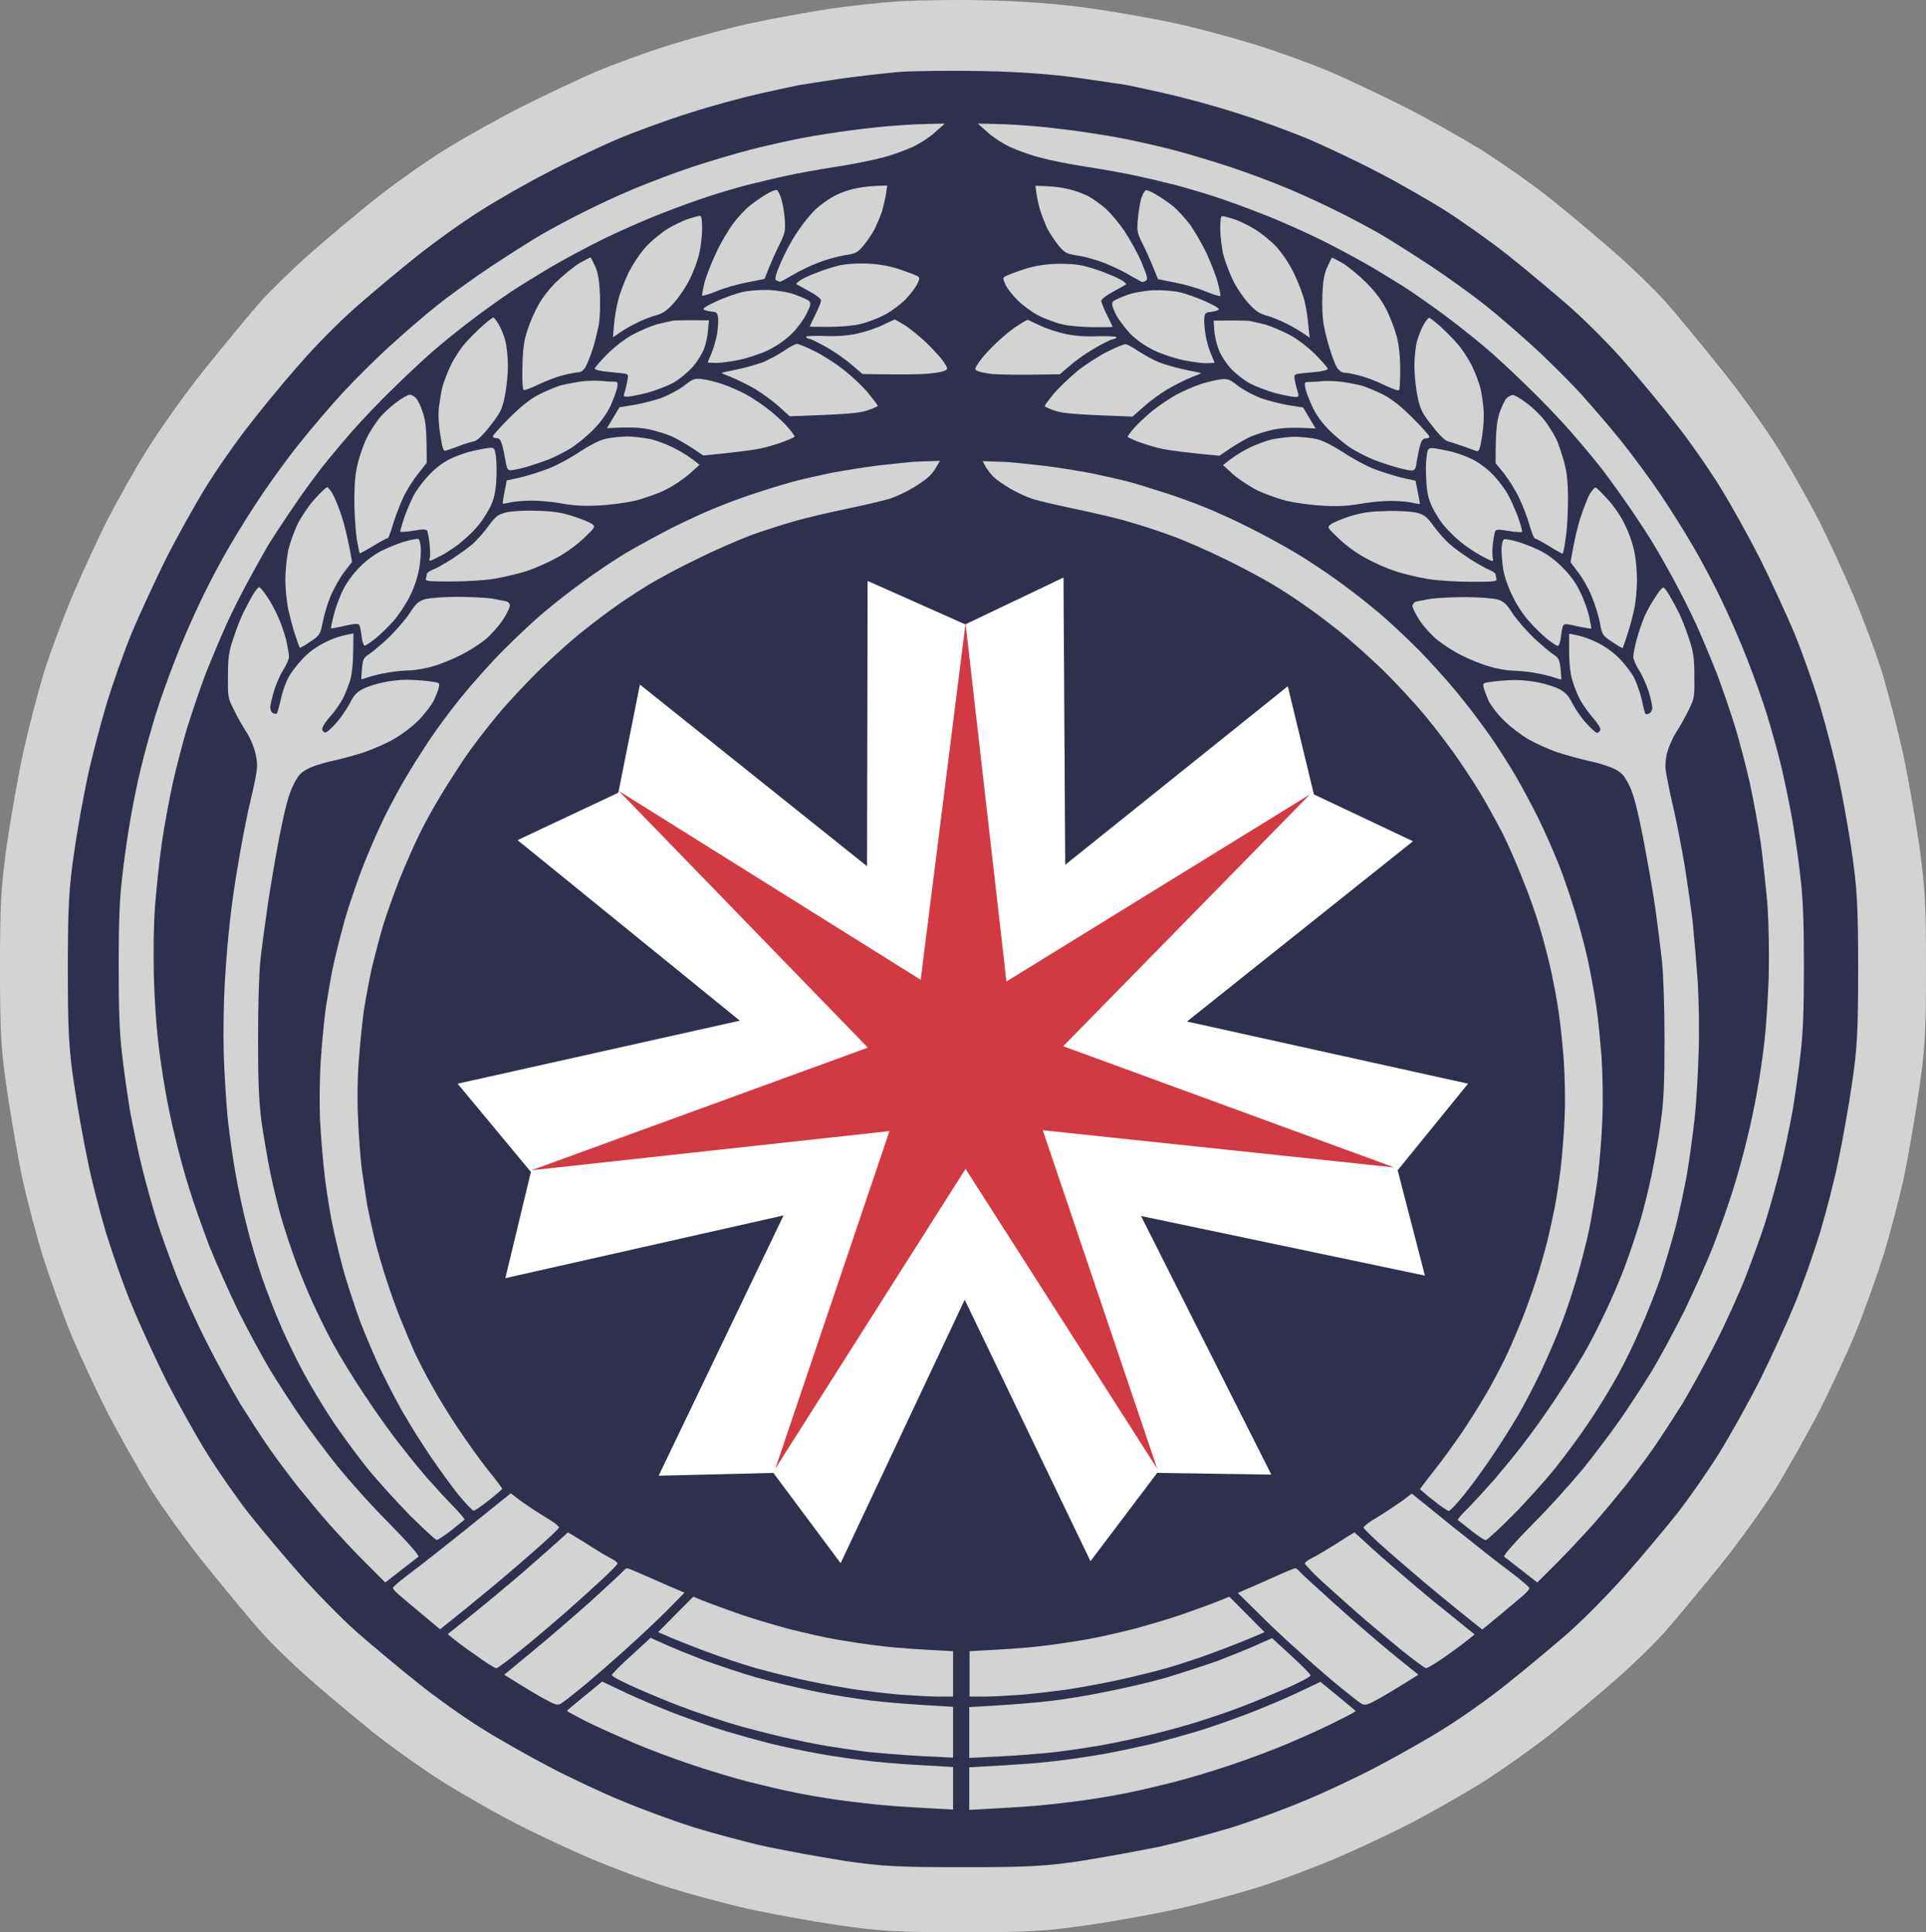
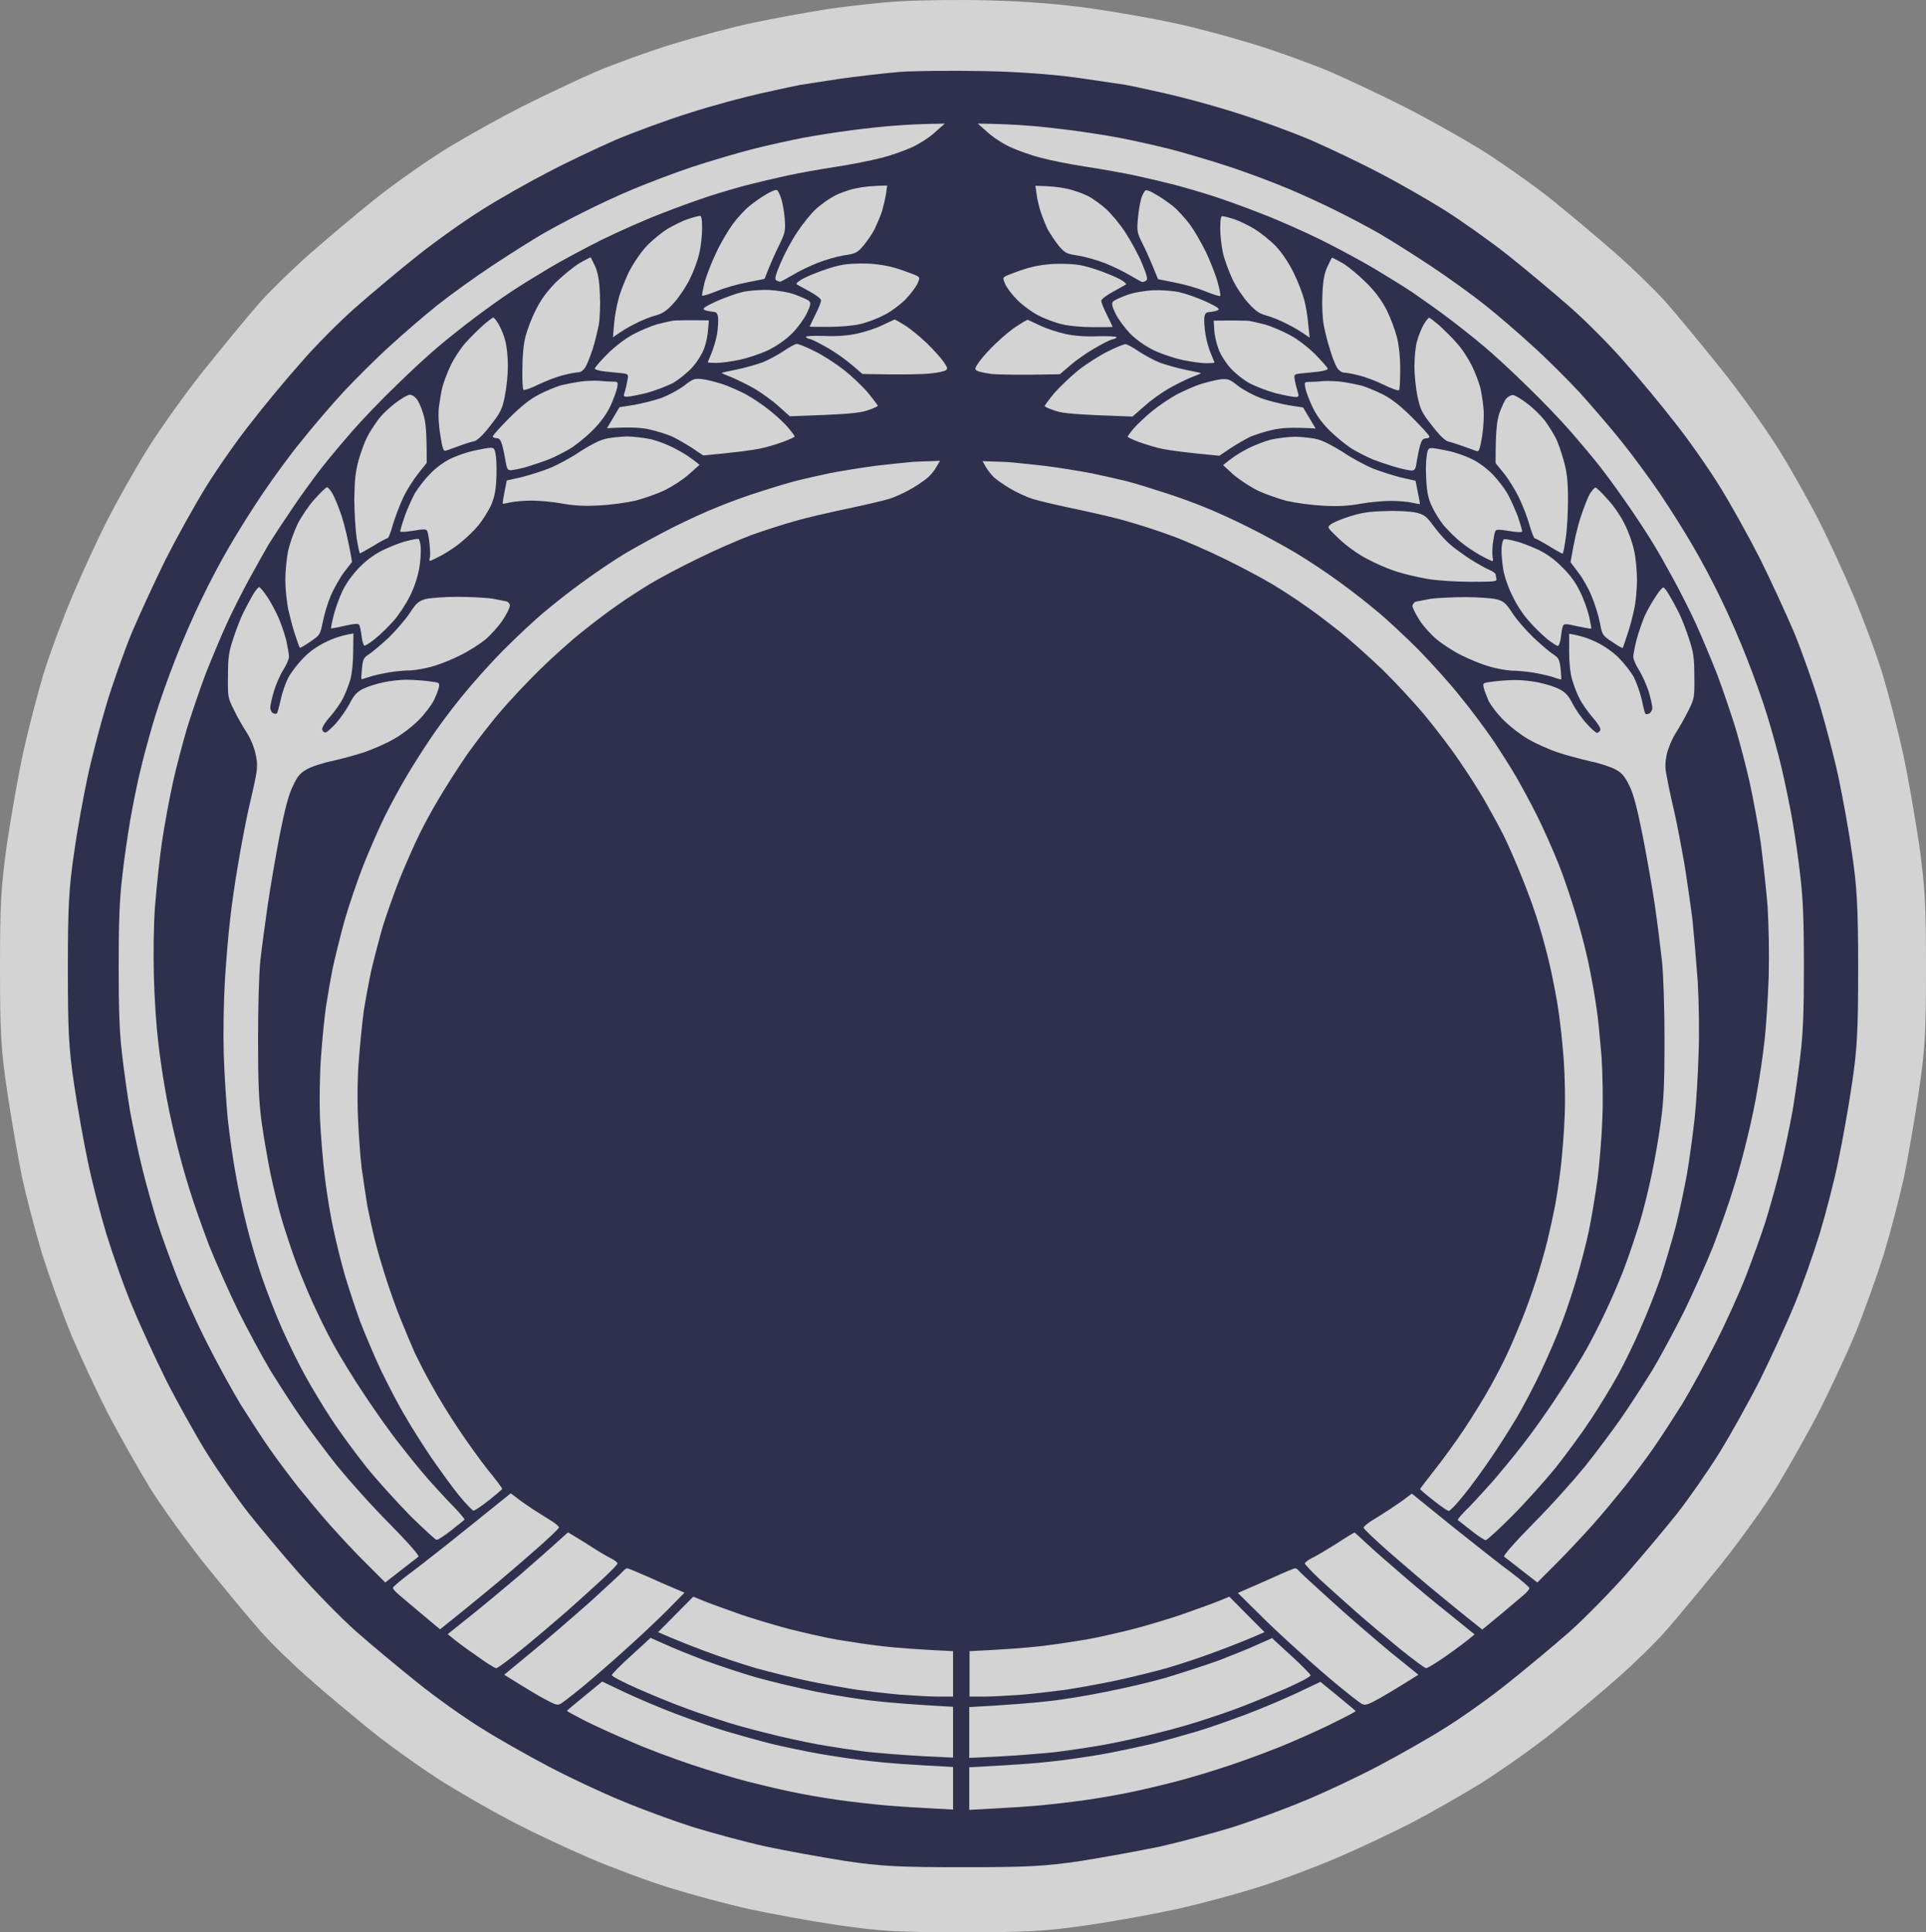
<svg xmlns="http://www.w3.org/2000/svg" xmlns:ns1="http://sodipodi.sourceforge.net/DTD/sodipodi-0.dtd" xmlns:ns2="http://www.inkscape.org/namespaces/inkscape" version="1.2" viewBox="0 0 939.835 942.945" width="939.835" height="942.945" id="svg2" ns1:docname="오주_국기.svg" ns2:version="1.3.2 (091e20e, 2023-11-25, custom)">
  <rect x="0" y="0" width="939.835" height="942.945" fill="#808080" stroke="none" />
  <defs id="defs2" />
  <ns1:namedview id="namedview2" pagecolor="#ffffff" bordercolor="#000000" borderopacity="0.25" ns2:showpageshadow="2" ns2:pageopacity="0.0" ns2:pagecheckerboard="0" ns2:deskcolor="#d1d1d1" ns2:zoom="0.3369741" ns2:cx="123.15487" ns2:cy="1010.4634" ns2:window-width="1920" ns2:window-height="1009" ns2:window-x="-8" ns2:window-y="-8" ns2:window-maximized="1" ns2:current-layer="svg2" />
  <title id="title1">일본인민공화국 국기-svg</title>
  <style id="style1">
		.s0 { fill: #2f304e } 
		.s1 { fill: #ffffff } 
		.s2 { fill: #d13a43 } 
	</style>
  <path id="path1" class="s1" d="m 483.079,0.2 c 16.902,0.416 34.496,1.801 49.181,3.879 12.607,1.801 30.617,4.987 40.176,7.065 9.559,1.94 27.015,6.65 38.79,10.252 11.776,3.602 28.954,9.836 38.098,13.715 9.143,4.018 25.352,11.637 36.02,17.04 10.667,5.403 27.43,14.823 37.405,20.919 9.836,6.234 25.491,17.179 34.634,24.521 9.143,7.342 23.136,19.118 31.171,26.184 8.035,7.065 18.841,17.594 24.105,23.413 5.126,5.819 17.179,20.365 26.599,32.141 9.559,11.776 22.443,29.924 28.816,40.176 6.373,10.252 15.101,25.906 19.534,34.634 4.433,8.728 11.914,24.937 16.624,36.02 4.71,11.083 11.222,28.539 14.408,38.79 3.048,10.252 7.481,27.43 9.836,38.098 2.355,10.667 5.819,30.617 7.897,44.332 3.048,22.027 3.463,29.231 3.463,61.649 0,32.002 -0.554,39.76 -3.602,60.264 -1.94,12.884 -5.126,31.309 -7.065,40.868 -2.078,9.559 -6.511,26.599 -9.975,38.098 -3.602,11.36 -10.113,29.508 -14.546,40.176 -4.572,10.667 -12.607,27.846 -17.871,38.098 -5.403,10.252 -14.408,26.183 -19.949,35.327 -5.68,9.143 -18.01,26.322 -27.43,38.098 -9.559,11.776 -21.612,26.322 -26.738,32.141 -5.264,5.957 -15.793,16.209 -23.413,22.859 -7.62,6.788 -21.612,18.425 -31.171,26.183 -9.559,7.62 -25.491,18.841 -35.327,25.075 -9.975,6.096 -25.491,14.962 -34.634,19.672 -9.143,4.71 -25.352,12.33 -36.02,16.902 -10.667,4.572 -28.123,11.083 -38.79,14.408 -10.667,3.325 -28.123,8.035 -38.79,10.39 -10.667,2.355 -30.34,5.957 -43.639,7.897 -21.058,3.048 -28.954,3.463 -60.956,3.463 -32.002,0 -39.899,-0.416 -60.956,-3.463 -13.3,-1.94 -32.972,-5.541 -43.639,-7.897 -10.667,-2.355 -28.123,-7.065 -38.79,-10.39 -10.667,-3.325 -28.123,-9.836 -38.79,-14.408 -10.667,-4.572 -26.876,-12.191 -36.02,-16.902 -9.143,-4.71 -24.798,-13.577 -34.634,-19.672 -9.975,-6.234 -25.768,-17.456 -35.327,-25.075 -9.559,-7.758 -23.551,-19.395 -31.171,-26.183 -7.62,-6.65 -18.148,-16.902 -23.413,-22.859 -5.126,-5.819 -17.179,-20.365 -26.738,-32.141 -9.421,-11.776 -21.75,-28.954 -27.43,-38.098 -5.542,-9.143 -14.546,-25.075 -19.949,-35.327 C 47.795,680.278 39.76,663.1 35.188,652.432 30.755,641.765 24.244,623.617 20.642,612.257 17.179,600.758 12.745,583.718 10.667,574.159 8.728,564.6 5.542,546.175 3.602,533.291 0.554,512.787 0,505.029 0,473.027 0,440.609 0.416,433.405 3.463,411.378 5.542,397.663 9.005,377.714 11.36,367.046 c 2.355,-10.667 6.788,-27.846 9.836,-38.098 3.186,-10.252 9.697,-27.707 14.408,-38.79 4.71,-11.083 12.191,-27.292 16.625,-36.02 4.433,-8.728 13.161,-24.383 19.534,-34.634 6.373,-10.252 19.257,-28.4 28.816,-40.176 9.421,-11.776 21.473,-26.322 26.599,-32.141 5.264,-5.819 16.07,-16.347 24.105,-23.413 8.035,-7.065 22.027,-18.841 31.171,-26.184 9.143,-7.342 24.66,-18.287 34.634,-24.521 9.836,-6.096 26.738,-15.516 37.405,-20.919 10.667,-5.403 26.876,-13.022 36.02,-17.04 9.143,-3.879 26.322,-10.113 38.098,-13.715 11.776,-3.602 29.231,-8.312 38.79,-10.252 9.559,-2.078 25.768,-4.987 36.02,-6.65 10.252,-1.524 26.461,-3.325 36.02,-3.879 9.559,-0.554 29.093,-0.831 43.639,-0.416 z" style="fill:#d3d3d3;fill-opacity:1;stroke-width:1.385" />
  <path id="path2" class="s0" d="m 479.892,34.696 c 17.179,0.277 34.496,1.662 46.41,3.325 10.529,1.524 20.642,3.048 22.582,3.325 1.94,0.277 10.667,2.217 19.395,4.156 8.728,1.94 24.66,6.234 35.327,9.698 10.667,3.325 26.876,9.282 36.02,13.161 9.143,4.018 24.105,11.083 33.249,15.932 9.143,4.71 23.413,12.884 31.864,18.148 8.312,5.264 22.443,15.239 31.171,22.166 8.728,6.927 22.443,18.425 30.478,25.491 8.035,7.065 20.088,19.257 26.738,27.015 6.788,7.62 17.733,20.781 24.244,29.231 6.65,8.312 16.486,22.443 21.889,31.171 5.403,8.728 14.269,24.66 19.672,35.327 5.264,10.667 12.745,26.876 16.624,36.02 3.74,9.143 9.421,25.075 12.468,35.327 3.048,10.252 7.204,26.183 9.143,35.327 1.94,9.143 4.987,25.629 6.511,36.712 2.494,16.486 3.048,26.599 3.048,56.108 0,30.34 -0.416,39.345 -3.048,56.8 -1.662,11.36 -4.71,28.262 -6.65,37.405 -1.801,9.143 -5.957,25.075 -9.005,35.327 -3.186,10.252 -8.728,26.183 -12.607,35.327 -3.74,9.143 -11.222,25.352 -16.486,36.02 -5.403,10.667 -14.408,26.876 -20.088,36.02 -5.68,9.143 -14.823,22.166 -20.226,29.093 -5.403,6.788 -16.347,19.949 -24.383,29.093 -8.035,9.143 -20.781,22.166 -28.4,28.954 -7.758,6.788 -21.196,18.01 -29.924,24.937 -8.728,7.065 -22.443,16.763 -30.478,21.75 -8.035,5.126 -22.997,13.577 -33.249,18.98 -10.252,5.403 -26.461,13.022 -36.02,16.902 -9.559,4.018 -25.075,9.698 -34.634,12.745 -9.559,2.909 -25.491,7.204 -35.327,9.421 -9.975,2.078 -27.43,5.264 -38.79,7.065 -17.594,2.632 -26.461,3.048 -57.493,3.048 -31.032,0 -39.899,-0.416 -57.493,-3.048 -11.499,-1.801 -28.954,-4.987 -38.79,-7.065 -9.975,-2.217 -25.768,-6.511 -35.327,-9.421 -9.559,-3.048 -25.075,-8.728 -34.634,-12.745 -9.559,-3.879 -25.768,-11.499 -36.02,-16.902 -10.252,-5.403 -25.214,-13.854 -33.249,-18.98 -8.035,-4.987 -21.75,-14.685 -30.478,-21.75 -8.728,-6.927 -22.166,-18.148 -29.924,-24.937 -7.62,-6.788 -20.365,-19.811 -28.4,-28.954 -8.035,-9.143 -18.98,-22.304 -24.383,-29.093 -5.403,-6.927 -14.546,-19.949 -20.226,-29.093 -5.68,-9.143 -14.685,-25.352 -20.088,-36.02 -5.264,-10.667 -12.745,-26.876 -16.486,-36.02 -3.879,-9.143 -9.421,-25.075 -12.607,-35.327 -3.048,-10.252 -7.204,-26.183 -9.005,-35.327 C 40.868,557.396 37.821,540.495 36.158,529.134 33.526,511.679 33.11,502.674 33.11,472.334 c 0,-29.508 0.554,-39.622 3.048,-56.108 1.524,-11.083 4.572,-27.569 6.511,-36.712 1.94,-9.143 6.096,-25.075 9.143,-35.327 3.048,-10.252 8.728,-26.183 12.468,-35.327 3.879,-9.143 11.36,-25.352 16.624,-36.02 5.403,-10.667 14.269,-26.599 19.672,-35.327 5.403,-8.728 15.239,-22.859 21.889,-31.171 6.511,-8.451 17.456,-21.612 24.244,-29.231 6.65,-7.758 18.703,-19.949 26.738,-27.015 8.035,-7.065 21.75,-18.564 30.478,-25.491 8.728,-6.927 22.72,-16.902 31.171,-22.166 8.312,-5.264 22.72,-13.438 31.864,-18.148 9.143,-4.849 24.105,-11.914 33.249,-15.932 9.143,-3.879 25.352,-9.836 36.02,-13.161 10.667,-3.463 26.599,-7.758 35.327,-9.698 8.728,-1.94 17.179,-3.74 18.703,-4.018 1.524,-0.277 9.975,-1.524 18.703,-2.909 8.728,-1.247 22.166,-2.771 29.785,-3.463 7.62,-0.554 26.183,-0.693 41.145,-0.416 z" style="stroke-width:1.385" />
-   <path id="path1884" class="s1" d="m 471.026,304.704 47.934,-22.859 0.831,140.199 108.613,-87.14 12.745,52.783 48.349,22.859 -110.275,87.971 137.152,30.34 -34.357,42.254 13.3,51.397 -138.537,-29.093 63.588,126.207 -55.692,-0.831 -32.556,43.085 -61.372,-127.593 -60.541,128.562 -32.833,-44.055 -55.969,1.385 60.956,-127.038 -135.766,30.617 12.468,-51.813 -35.743,-43.085 137.706,-30.755 -108.474,-88.11 49.181,-23.136 10.529,-52.783 110.83,88.664 0.277,-139.23 z" style="stroke-width:1.385" />
-   <path id="path1882" class="s2" d="m 471.164,304.289 19.949,174.695 148.096,-91.296 -120.389,122.882 161.534,59.155 -171.509,-18.148 55.83,165.136 -93.513,-146.295 -92.82,146.295 55.692,-164.721 -174.695,19.118 164.166,-59.848 -121.497,-125.237 147.265,92.127 z" style="stroke-width:1.385" />
-   <path id="Path 0" fill-rule="evenodd" class="s1" d="m 461.051,60.325 -4.71,4.156 c -2.494,2.355 -7.62,5.68 -11.222,7.342 -3.74,1.662 -10.529,4.156 -15.239,5.264 -4.71,1.247 -14.546,3.186 -21.889,4.295 -7.342,1.108 -18.01,3.048 -23.828,4.295 -5.819,1.247 -14.546,3.325 -19.395,4.572 -4.849,1.247 -13.3,3.74 -18.841,5.541 -5.541,1.801 -16.347,5.68 -23.967,8.728 -7.62,2.909 -20.365,8.589 -28.539,12.607 -8.035,4.018 -19.395,10.113 -25.214,13.577 -5.819,3.463 -14.408,8.728 -18.98,11.776 -4.572,3.048 -12.33,8.589 -17.456,12.468 -4.987,3.74 -12.884,9.975 -17.456,13.854 -4.572,3.74 -13.992,12.468 -21.058,19.395 -7.065,6.788 -16.624,16.763 -21.196,22.027 -4.71,5.403 -11.637,13.577 -15.378,18.425 -3.74,4.849 -10.252,13.715 -14.269,19.811 -4.156,6.096 -9.143,13.715 -11.222,17.04 -1.94,3.325 -6.234,10.944 -9.559,17.04 -3.325,6.096 -8.312,15.932 -11.083,22.027 -2.771,6.096 -7.342,17.04 -10.252,24.383 -2.771,7.342 -6.788,19.257 -9.005,26.322 -2.078,7.065 -5.264,19.118 -6.927,26.599 -1.662,7.62 -4.156,20.919 -5.403,29.508 -1.247,8.589 -2.632,22.443 -3.325,30.894 -0.693,9.143 -0.831,22.72 -0.554,34.496 0.277,10.667 1.247,24.66 2.078,31.309 0.693,6.511 2.217,16.902 3.325,22.997 0.97,6.096 3.186,16.763 4.987,23.967 1.662,7.065 4.71,18.425 6.927,25.214 2.078,6.927 6.511,19.257 9.698,27.707 3.325,8.312 9.698,22.582 14.131,31.725 4.572,9.143 11.637,22.304 15.793,29.231 4.295,6.927 11.083,17.456 15.239,23.413 4.156,5.957 12.053,16.486 17.456,23.274 5.541,6.788 16.763,19.395 25.214,27.846 9.143,9.282 14.823,15.793 14.269,16.209 -0.554,0.416 -4.433,3.463 -16.209,12.607 l -9.282,-9.282 c -5.126,-4.987 -13.022,-13.577 -17.733,-18.841 -4.71,-5.264 -11.776,-13.854 -15.793,-18.841 -4.018,-5.126 -10.252,-13.438 -13.715,-18.425 -3.602,-5.126 -9.836,-14.823 -14.131,-21.612 -4.156,-6.927 -11.637,-20.503 -16.624,-30.478 -4.987,-9.836 -11.499,-24.244 -14.546,-32.141 -3.048,-7.897 -7.342,-19.672 -9.421,-26.183 -2.078,-6.65 -5.403,-18.425 -7.343,-26.322 -1.94,-7.758 -4.572,-20.503 -5.957,-27.984 -1.247,-7.62 -3.048,-20.088 -3.879,-27.707 -1.247,-10.252 -1.662,-21.196 -1.662,-42.808 0,-21.612 0.416,-32.556 1.662,-43.224 0.831,-7.897 2.632,-20.226 3.879,-27.569 1.247,-7.342 3.602,-19.257 5.403,-26.322 1.662,-7.065 4.849,-18.425 6.927,-25.214 2.078,-6.927 6.511,-19.257 9.836,-27.707 3.186,-8.312 8.866,-21.335 12.607,-28.954 3.602,-7.62 9.836,-19.395 13.854,-26.183 4.018,-6.927 11.222,-18.425 16.209,-25.768 4.987,-7.342 13.3,-18.841 18.702,-25.352 5.264,-6.65 14.408,-17.317 20.503,-23.967 6.096,-6.511 16.347,-16.763 22.997,-22.72 6.511,-5.957 16.763,-14.823 22.859,-19.672 6.096,-4.849 18.148,-13.577 26.738,-19.257 8.589,-5.68 19.811,-12.745 24.798,-15.655 5.126,-2.909 14.131,-7.758 20.088,-10.667 5.957,-3.048 16.624,-8.035 23.967,-11.083 7.204,-3.048 20.365,-8.035 29.093,-10.944 8.866,-2.909 22.027,-6.788 29.093,-8.589 7.065,-1.801 18.287,-4.295 24.798,-5.541 6.65,-1.247 17.317,-2.909 23.967,-3.74 6.511,-0.831 16.07,-1.94 21.196,-2.217 4.987,-0.416 12.468,-0.831 23.967,-0.97 z m -122.744,718.869 4.71,1.94 c 2.632,1.108 9.975,3.74 16.209,5.957 6.373,2.355 17.733,5.68 25.352,7.758 7.62,1.94 18.564,4.433 24.383,5.403 5.819,0.97 15.793,2.494 22.166,3.186 6.234,0.693 16.486,1.524 33.942,2.355 v 22.166 h -7.481 c -4.295,0 -12.607,-0.554 -18.703,-0.97 -6.096,-0.554 -15.378,-1.662 -20.642,-2.355 -5.403,-0.831 -15.793,-2.632 -23.136,-4.156 -7.342,-1.524 -19.118,-4.433 -26.183,-6.373 -7.065,-2.078 -18.287,-5.819 -24.798,-8.312 -6.65,-2.494 -14.546,-5.541 -22.997,-9.282 z m -20.919,20.088 c 0,0 3.048,1.385 6.927,3.048 3.74,1.801 12.468,5.264 19.257,7.897 6.927,2.494 18.425,6.373 25.768,8.451 7.342,2.078 20.503,5.126 29.093,6.927 8.589,1.662 21.196,3.74 27.984,4.433 6.927,0.831 18.425,1.801 38.652,2.909 v 24.798 l -14.408,-0.693 c -8.035,-0.416 -20.088,-1.385 -27.015,-2.078 -6.788,-0.831 -18.01,-2.494 -24.798,-3.74 -6.788,-1.247 -18.148,-3.74 -25.075,-5.541 -6.927,-1.662 -17.317,-4.572 -22.997,-6.511 -5.68,-1.801 -14.131,-4.71 -18.703,-6.511 -4.572,-1.662 -13.992,-5.541 -20.919,-8.589 -6.927,-3.048 -12.607,-5.957 -12.607,-6.65 0.139,-0.554 4.295,-4.849 9.559,-9.559 5.126,-4.71 9.282,-8.451 9.282,-8.589 z m -23.551,21.335 11.36,5.403 c 6.234,2.909 17.317,7.62 24.66,10.39 7.342,2.771 18.287,6.65 24.383,8.451 6.096,1.801 15.932,4.572 22.027,6.096 6.096,1.524 16.902,3.74 23.967,4.987 7.065,1.247 18.425,2.909 25.352,3.602 6.788,0.831 18.564,1.662 39.483,2.771 v 20.781 l -9.836,-0.554 c -5.403,-0.277 -15.239,-0.831 -21.889,-1.385 -6.511,-0.554 -17.594,-1.801 -24.383,-2.771 -6.788,-0.97 -16.624,-2.632 -21.612,-3.74 -5.126,-0.97 -14.962,-3.325 -22.166,-5.126 -7.065,-1.801 -19.811,-5.68 -28.4,-8.589 -8.728,-2.909 -21.612,-7.758 -28.816,-10.944 -7.204,-3.048 -17.317,-7.62 -22.304,-10.113 -5.126,-2.632 -9.143,-4.849 -9.005,-4.987 0.139,-0.277 4.018,-3.463 8.728,-7.342 z M 432.928,90.526 l -0.554,3.879 c -0.277,2.217 -1.247,5.957 -1.94,8.589 -0.831,2.494 -2.494,6.373 -3.602,8.728 -1.108,2.217 -3.602,5.819 -5.403,8.035 -3.048,3.602 -3.879,4.018 -9.559,4.849 -3.325,0.554 -9.282,2.217 -13.022,3.74 -3.879,1.524 -9.282,4.156 -12.191,5.957 -2.909,1.662 -5.68,3.186 -5.957,3.186 -0.416,0 -1.247,-0.416 -1.94,-0.693 -0.831,-0.554 -0.416,-2.494 2.217,-8.589 1.801,-4.295 5.403,-11.083 8.174,-15.101 2.632,-4.018 6.788,-9.143 9.282,-11.36 2.494,-2.217 6.65,-5.126 9.143,-6.373 2.494,-1.247 7.065,-2.909 10.113,-3.463 3.048,-0.693 7.758,-1.247 15.239,-1.385 z m -53.891,2.217 c 0.554,0.139 1.385,1.801 2.078,3.879 0.693,1.94 1.524,6.511 1.801,9.975 0.416,6.096 0.277,6.927 -2.632,12.884 -1.801,3.602 -4.156,8.728 -7.204,16.624 l -8.312,1.662 c -4.572,0.831 -11.36,2.771 -14.962,4.295 -3.74,1.524 -6.927,2.494 -7.204,2.217 -0.139,-0.277 0.416,-3.186 1.247,-6.65 0.97,-3.325 3.463,-9.836 5.68,-14.408 2.078,-4.572 5.819,-10.806 8.035,-13.854 2.217,-3.048 5.957,-7.065 8.174,-8.866 2.217,-1.801 5.957,-4.433 8.174,-5.68 2.355,-1.385 4.572,-2.355 5.126,-2.078 z m -37.544,12.607 c 0.831,-0.139 1.108,1.801 1.108,6.096 0,3.463 -0.554,8.866 -1.385,12.191 -0.693,3.325 -2.771,8.866 -4.572,12.468 -1.662,3.463 -5.126,8.728 -7.62,11.499 -3.463,3.879 -5.403,5.264 -8.728,6.234 -2.355,0.554 -6.927,2.355 -10.113,4.018 -3.186,1.524 -6.927,3.74 -11.083,6.788 l 0.554,-6.511 c 0.277,-3.463 1.247,-8.866 2.078,-11.914 0.693,-3.048 3.048,-9.005 4.987,-13.161 2.355,-4.572 5.68,-9.559 8.728,-12.884 2.771,-2.909 7.342,-6.65 10.252,-8.451 3.048,-1.801 7.481,-4.018 10.113,-4.849 2.494,-0.831 5.126,-1.524 5.68,-1.524 z M 288.157,125.576 c 0.139,0 1.108,1.94 2.217,4.295 1.385,3.186 2.078,6.788 2.355,13.577 0.277,5.264 0,11.776 -0.554,15.239 -0.693,3.186 -1.94,8.589 -3.048,11.914 -1.108,3.325 -2.632,7.204 -3.463,8.589 -0.831,1.385 -2.217,2.494 -3.325,2.494 -0.97,0 -4.295,0.554 -7.342,1.385 -3.048,0.693 -8.451,2.771 -12.191,4.572 -3.602,1.801 -6.927,2.909 -7.342,2.632 -0.416,-0.277 -0.693,-4.849 -0.554,-10.252 0,-5.957 0.554,-12.191 1.524,-15.793 0.831,-3.325 3.048,-9.143 4.987,-12.884 2.355,-4.849 5.264,-8.866 9.836,-13.577 3.602,-3.463 8.866,-7.758 11.637,-9.421 2.771,-1.524 5.126,-2.771 5.264,-2.771 z m 135.074,3.048 c 5.68,0.277 10.529,1.108 15.655,2.771 4.018,1.385 7.897,2.771 8.728,3.325 1.247,0.693 1.247,1.108 0,3.879 -0.831,1.662 -3.463,5.126 -5.957,7.758 -2.632,2.494 -7.204,5.957 -10.39,7.481 -3.186,1.662 -8.312,3.602 -11.499,4.295 -3.186,0.831 -9.975,1.385 -15.239,1.385 -5.126,0 -9.421,0 -9.421,-0.139 0,-0.139 1.247,-2.771 2.771,-5.819 1.524,-3.048 2.771,-6.096 2.771,-6.927 0.139,-0.693 -2.494,-2.771 -5.68,-4.433 -3.186,-1.801 -5.957,-3.325 -6.234,-3.463 -0.277,-0.277 0.277,-0.97 1.385,-1.662 0.97,-0.831 4.433,-2.494 7.758,-3.74 3.325,-1.385 8.451,-3.048 11.499,-3.74 3.463,-0.831 8.728,-1.108 13.854,-0.97 z m -47.934,12.884 c 4.433,0.277 9.698,1.108 12.884,2.355 3.048,1.108 6.096,2.494 6.65,3.048 0.97,0.97 0.693,2.217 -1.108,5.957 -1.247,2.632 -4.433,7.065 -7.065,9.698 -3.186,3.186 -7.342,6.096 -11.776,8.312 -3.74,1.801 -10.113,3.879 -13.992,4.71 -4.018,0.831 -9.005,1.524 -11.36,1.524 -2.217,0 -4.156,-0.139 -4.156,-0.277 0,-0.139 0.831,-2.078 1.801,-4.433 0.97,-2.217 2.217,-6.511 2.771,-9.559 0.416,-3.048 0.693,-6.65 0.416,-8.174 -0.277,-1.801 -0.831,-2.494 -2.355,-2.494 -1.247,-0.139 -2.909,-0.416 -4.018,-0.831 -1.524,-0.693 -0.554,-1.385 5.541,-4.295 4.156,-1.801 9.836,-3.879 12.884,-4.572 3.186,-0.693 8.728,-1.108 12.884,-0.97 z m -134.519,13.438 c 0.277,0 1.524,1.524 2.632,3.463 1.108,1.94 2.632,5.541 3.186,8.035 0.693,2.494 1.247,8.035 1.247,12.191 0,4.156 -0.693,10.806 -1.524,14.823 -1.247,6.234 -2.078,7.897 -7.065,14.269 -3.602,4.71 -6.511,7.342 -7.897,7.62 -1.385,0.277 -4.71,1.247 -7.481,2.355 -2.771,0.97 -5.68,2.078 -6.373,2.217 -1.108,0.416 -1.662,-1.108 -2.632,-7.62 -0.831,-4.849 -1.108,-10.252 -0.693,-13.577 0.416,-3.048 1.108,-7.481 1.662,-9.698 0.554,-2.217 2.355,-7.065 4.018,-10.529 1.662,-3.602 4.987,-8.589 7.204,-11.083 2.355,-2.632 6.096,-6.373 8.589,-8.589 2.355,-2.078 4.71,-3.879 5.126,-3.879 z m 105.15,1.385 -0.416,4.572 c -0.139,2.632 -0.97,6.65 -1.94,9.282 -0.97,2.494 -3.463,6.65 -5.819,9.143 -2.217,2.494 -6.511,5.957 -9.421,7.62 -3.048,1.524 -8.728,3.74 -12.884,4.849 -4.018,0.97 -8.174,1.801 -9.421,1.801 -1.801,0 -1.94,-0.277 -1.108,-2.494 0.416,-1.385 0.97,-3.879 1.247,-5.541 0.554,-2.909 0.554,-3.048 -2.909,-3.463 -1.801,-0.139 -5.541,-0.554 -8.174,-0.831 -2.771,-0.277 -4.849,-0.97 -4.849,-1.385 0,-0.554 2.771,-3.74 6.234,-7.204 3.74,-3.74 8.728,-7.481 12.607,-9.559 3.602,-1.94 8.728,-4.018 11.499,-4.849 2.771,-0.693 6.373,-1.524 7.897,-1.801 1.385,-0.139 5.957,-0.277 17.456,-0.139 z m 90.603,-0.416 c 0.277,0 2.494,1.247 5.126,2.909 2.494,1.524 7.204,5.403 10.39,8.451 3.186,3.048 6.927,7.204 8.312,9.143 2.078,3.048 2.217,3.602 1.108,4.295 -0.831,0.554 -4.156,1.247 -7.481,1.524 -3.186,0.416 -12.053,0.693 -33.11,0.277 l -4.849,-4.156 c -2.632,-2.355 -7.897,-6.096 -11.637,-8.312 -3.879,-2.217 -7.897,-4.295 -9.005,-4.572 -1.108,-0.139 -2.078,-0.693 -2.078,-1.108 0,-0.416 4.018,-0.554 9.005,-0.416 5.68,0.277 11.36,-0.139 15.793,-1.108 3.879,-0.831 9.421,-2.632 12.468,-4.156 3.048,-1.385 5.68,-2.632 5.957,-2.771 z m -47.657,11.914 c 0.97,0 4.849,1.662 8.728,3.602 4.018,1.94 10.39,6.096 14.269,9.143 4.018,3.186 9.282,8.174 11.776,11.222 2.494,3.048 4.572,5.819 4.71,6.234 0,0.277 -2.355,1.385 -5.403,2.355 -3.879,1.247 -9.559,1.801 -37.544,2.771 l -5.403,-4.849 c -3.048,-2.771 -8.312,-6.511 -11.499,-8.451 -3.325,-1.94 -8.451,-4.433 -11.36,-5.68 -2.909,-1.108 -5.126,-2.078 -4.987,-2.217 0.139,-0.139 3.463,-0.831 7.481,-1.662 4.156,-0.831 9.698,-2.494 12.468,-3.463 2.771,-1.108 7.342,-3.602 10.113,-5.403 2.771,-1.94 5.819,-3.602 6.65,-3.602 z m -46.271,17.179 c 2.355,0.277 6.65,1.385 9.698,2.355 3.048,0.97 8.312,3.325 11.499,4.987 3.325,1.801 8.728,5.403 11.914,8.035 3.325,2.632 7.342,6.373 9.005,8.451 1.662,1.94 3.048,3.879 3.048,4.156 0.139,0.277 -2.355,1.385 -5.264,2.494 -2.909,1.108 -8.174,2.771 -11.776,3.463 -3.463,0.693 -11.222,1.801 -27.569,3.325 l -5.541,-3.74 c -3.048,-1.94 -7.342,-4.433 -9.698,-5.541 -2.217,-0.97 -7.065,-2.494 -10.529,-3.325 -4.295,-0.97 -8.866,-1.385 -21.196,-0.693 l 6.096,-10.252 7.065,-1.108 c 3.879,-0.693 9.975,-2.217 13.577,-3.463 3.463,-1.385 8.451,-4.018 10.944,-5.957 4.295,-3.325 4.987,-3.602 8.728,-3.186 z m -50.15,0.831 c 2.632,0.277 5.68,0.416 6.927,0.416 2.078,0 2.217,0.277 1.801,2.909 -0.416,1.662 -1.801,5.819 -3.325,9.005 -1.94,4.018 -4.849,8.035 -8.728,11.914 -3.186,3.186 -8.174,7.204 -10.944,8.866 -2.771,1.662 -7.342,4.018 -10.113,5.126 -2.771,1.108 -7.758,2.771 -10.944,3.74 -3.325,0.97 -6.927,1.662 -7.897,1.662 -1.524,0 -1.94,-0.831 -2.494,-4.295 -0.416,-2.494 -1.108,-5.957 -1.662,-7.897 -0.693,-2.494 -1.385,-3.463 -2.771,-3.463 -0.97,0 -1.801,-0.416 -1.801,-0.831 0,-0.554 3.602,-4.572 8.035,-9.005 5.68,-5.68 9.975,-9.143 14.546,-11.499 3.463,-1.801 8.312,-3.74 10.529,-4.433 2.355,-0.554 6.511,-1.385 9.282,-1.801 2.771,-0.416 7.065,-0.554 9.559,-0.416 z m -92.543,6.788 c 0.831,0 2.217,0.693 3.048,1.662 0.97,0.831 2.494,4.156 3.463,7.342 1.385,4.295 1.801,8.312 1.801,24.244 l -4.156,5.264 c -2.355,2.909 -5.68,8.174 -7.342,11.776 -1.662,3.463 -3.879,9.421 -4.987,13.022 -0.97,3.74 -2.217,6.65 -2.494,6.65 -0.416,0 -3.602,1.662 -6.927,3.74 -3.463,2.078 -6.511,3.74 -6.65,3.74 -0.277,0 -0.97,-3.463 -1.662,-7.62 -0.554,-4.156 -1.108,-12.745 -1.108,-19.118 0.139,-8.866 0.554,-13.161 2.078,-18.703 1.108,-3.879 2.909,-8.866 4.018,-10.944 0.97,-2.217 3.463,-5.957 5.264,-8.451 1.801,-2.632 5.819,-6.373 8.728,-8.589 2.909,-2.217 6.096,-4.018 6.927,-4.018 z m 105.981,20.365 c 3.186,0 8.589,0.693 11.914,1.385 3.325,0.831 8.728,2.909 11.914,4.71 3.325,1.662 7.342,4.156 11.637,7.758 l -5.126,4.572 c -2.771,2.494 -8.035,5.957 -11.776,7.758 -3.602,1.801 -10.113,4.018 -14.269,5.126 -4.156,0.97 -12.053,2.078 -17.733,2.355 -7.342,0.416 -12.33,0.139 -18.425,-0.97 -4.433,-0.831 -11.083,-1.385 -14.685,-1.385 -3.463,0 -8.035,0.416 -10.113,0.831 -2.078,0.416 -3.74,0.831 -3.879,0.693 -0.139,-0.139 0.139,-2.632 1.94,-11.36 l 6.927,-1.524 c 3.879,-0.97 10.113,-2.909 13.854,-4.433 3.879,-1.524 10.529,-5.126 14.823,-8.035 4.433,-2.909 9.698,-5.68 12.33,-6.234 2.632,-0.693 7.342,-1.108 10.667,-1.247 z m -66.498,5.541 c 1.801,0 2.078,0.554 2.632,4.295 0.277,2.355 0.416,7.758 0.139,11.776 -0.277,5.403 -1.108,8.728 -2.771,12.468 -1.385,2.771 -4.018,6.927 -5.819,9.143 -1.801,2.217 -5.541,5.957 -8.174,8.035 -2.494,2.217 -6.927,5.126 -9.698,6.65 -2.909,1.524 -5.403,2.771 -5.819,2.771 -0.416,0 -0.416,-0.693 -0.139,-1.524 0.277,-0.97 0.139,-3.879 -0.139,-6.788 -0.277,-2.771 -0.831,-5.541 -1.108,-6.234 -0.554,-0.97 -1.94,-0.97 -6.65,-0.139 -3.325,0.554 -6.234,0.693 -6.511,0.416 -0.139,-0.277 0.831,-3.602 2.217,-7.62 1.385,-3.879 3.74,-9.005 4.987,-11.222 1.385,-2.217 4.433,-6.373 7.065,-9.005 2.632,-2.909 6.927,-6.096 10.113,-7.62 3.048,-1.524 8.312,-3.325 11.637,-4.018 3.186,-0.693 6.788,-1.385 8.035,-1.385 z m 219.304,6.373 -1.662,2.771 c -0.831,1.662 -2.632,3.879 -3.879,4.987 -1.247,1.247 -4.849,3.74 -7.897,5.541 -3.048,1.801 -7.897,4.156 -10.944,5.126 -3.048,0.97 -12.607,3.186 -21.196,4.987 -8.589,1.801 -20.088,4.433 -25.629,6.096 -5.403,1.524 -14.962,4.572 -21.058,6.788 -6.234,2.355 -18.01,7.481 -26.045,11.499 -8.174,3.879 -18.703,9.559 -23.551,12.468 -4.71,2.909 -12.053,7.62 -16.07,10.529 -4.018,2.771 -11.499,8.451 -16.486,12.468 -5.126,4.018 -14.408,12.33 -20.642,18.425 -6.234,6.096 -15.793,16.209 -21.058,22.582 -5.264,6.373 -12.884,16.209 -16.763,22.166 -3.879,5.819 -9.282,14.269 -11.914,18.841 -2.771,4.572 -6.927,12.191 -9.282,17.04 -2.355,4.71 -6.65,14.546 -9.559,21.612 -2.771,7.065 -6.511,17.594 -8.312,23.413 -1.662,5.819 -4.156,15.378 -5.541,21.196 -1.247,5.819 -2.909,14.962 -3.74,20.226 -0.693,5.403 -1.801,15.932 -2.355,23.551 -0.693,8.035 -0.831,19.672 -0.416,27.984 0.277,7.897 1.108,19.118 1.801,24.937 0.831,5.819 2.078,14.131 2.771,18.425 0.831,4.295 2.494,11.914 3.74,16.902 1.247,5.126 3.879,13.854 5.68,19.395 1.801,5.541 4.849,14.131 6.788,18.841 1.94,4.849 4.987,12.053 6.788,16.209 1.94,4.018 5.68,11.499 8.589,16.486 2.771,5.126 8.451,14.408 12.745,20.781 4.156,6.234 10.667,15.378 14.546,20.226 3.879,4.71 6.927,8.866 6.927,9.143 0,0.277 -2.909,2.771 -6.373,5.541 -3.602,2.771 -6.927,5.126 -7.62,5.126 -0.554,0 -4.018,-3.602 -7.481,-7.897 -3.463,-4.295 -9.421,-12.607 -13.438,-18.425 -3.879,-5.819 -9.559,-14.685 -12.468,-19.811 -3.048,-4.987 -8.174,-14.962 -11.637,-22.027 -3.325,-7.065 -7.897,-17.871 -10.252,-23.967 -2.217,-6.096 -5.541,-16.209 -7.481,-22.582 -1.801,-6.234 -4.295,-16.347 -5.541,-22.304 -1.385,-5.957 -3.186,-17.04 -4.156,-24.798 -0.97,-7.758 -2.078,-21.058 -2.494,-29.647 -0.277,-9.421 -0.139,-21.612 0.554,-30.478 0.554,-8.035 1.662,-18.841 2.355,-23.828 0.831,-5.126 2.217,-13.577 3.325,-18.98 1.108,-5.264 3.74,-15.793 5.819,-23.413 2.217,-7.62 6.373,-19.811 9.282,-27.153 2.909,-7.342 7.62,-18.148 10.529,-23.967 2.909,-5.819 7.481,-14.269 10.252,-18.841 2.632,-4.572 7.758,-12.607 11.36,-18.01 3.463,-5.264 10.529,-14.823 15.655,-21.058 5.126,-6.373 14.408,-16.763 20.781,-23.136 6.373,-6.373 15.239,-14.685 19.811,-18.425 4.572,-3.879 13.022,-10.529 18.841,-14.685 5.819,-4.295 15.101,-10.529 20.642,-13.854 5.68,-3.325 15.793,-8.866 22.582,-12.33 6.927,-3.463 16.763,-8.035 22.166,-10.113 5.264,-2.217 14.823,-5.68 21.058,-7.62 6.373,-2.078 14.269,-4.433 17.594,-5.264 3.186,-0.831 10.667,-2.494 16.486,-3.74 5.819,-1.108 16.07,-2.771 22.582,-3.602 6.65,-0.693 13.577,-1.524 15.655,-1.662 2.078,-0.277 6.234,-0.416 15.239,-0.693 z M 159.595,237.791 c 0.416,0 1.662,1.385 2.632,3.048 0.97,1.662 3.048,6.65 4.572,11.222 1.385,4.572 3.186,11.36 4.987,22.166 l -3.879,4.987 c -2.078,2.771 -4.987,8.035 -6.511,11.499 -1.524,3.602 -3.186,9.282 -3.879,12.745 -1.247,6.234 -1.385,6.511 -6.096,9.698 -2.632,1.801 -4.987,3.186 -5.126,2.909 -0.277,-0.277 -1.247,-3.186 -2.355,-6.511 -1.108,-3.186 -2.494,-8.866 -3.325,-12.33 -0.693,-3.602 -1.385,-9.975 -1.385,-14.269 0,-4.295 0.693,-10.806 1.385,-14.269 0.831,-3.602 2.909,-9.421 4.572,-12.884 1.801,-3.602 5.541,-9.143 8.312,-12.191 2.909,-3.186 5.541,-5.819 6.096,-5.819 z m 102.517,11.499 c 7.758,0.139 11.914,0.831 17.456,2.632 4.156,1.247 8.174,3.048 9.282,3.74 1.801,1.385 1.662,1.662 -4.156,7.204 -3.602,3.325 -9.143,7.342 -13.438,9.559 -4.018,2.217 -10.39,4.987 -14.131,6.234 -3.879,1.247 -10.944,2.909 -15.655,3.74 -4.849,0.831 -14.408,1.385 -21.473,1.385 -10.806,0 -12.607,-0.139 -12.191,-1.385 0.277,-0.693 0.416,-1.801 0.416,-2.217 0,-0.554 1.385,-1.524 3.048,-2.217 1.662,-0.554 5.957,-3.048 9.421,-5.264 3.602,-2.355 8.035,-5.541 10.113,-7.342 1.94,-1.801 5.403,-5.68 7.62,-8.728 3.602,-4.849 4.572,-5.541 8.866,-6.65 2.771,-0.554 9.005,-0.97 14.823,-0.693 z m -57.908,13.715 c 0.416,0.139 0.97,2.078 1.108,4.295 0.139,2.217 -0.139,7.065 -0.831,10.529 -0.693,3.879 -2.494,9.282 -4.572,13.3 -1.94,3.879 -5.541,9.282 -7.897,11.914 -2.494,2.771 -6.373,6.65 -8.866,8.589 -2.355,1.94 -4.71,3.463 -5.264,3.463 -0.416,0 -1.108,-1.94 -1.385,-4.295 -0.277,-2.494 -0.831,-4.987 -1.108,-5.68 -0.554,-0.97 -1.94,-0.831 -7.204,0.277 -3.463,0.831 -6.511,1.385 -6.65,1.247 -0.139,-0.139 0.416,-2.909 1.247,-6.234 0.831,-3.325 2.771,-8.728 4.295,-11.914 1.801,-3.879 4.987,-8.174 8.451,-11.776 3.74,-3.74 7.62,-6.511 12.053,-8.589 3.602,-1.662 8.451,-3.602 11.083,-4.156 2.494,-0.693 4.987,-1.108 5.541,-0.97 z m -77.719,23.551 c 0.416,0 2.078,1.94 3.74,4.433 1.662,2.355 4.018,6.788 5.403,9.836 1.385,3.048 3.186,8.312 4.018,11.499 0.693,3.325 1.385,6.927 1.385,8.035 0,1.247 -1.247,4.156 -2.771,6.511 -1.524,2.355 -3.602,7.065 -4.572,10.39 -0.97,3.186 -1.801,6.927 -1.801,8.035 0,1.108 0.554,2.355 1.385,2.771 0.831,0.277 1.524,0.416 1.801,0.139 0.277,-0.139 1.108,-3.325 1.94,-6.788 0.693,-3.602 2.494,-8.589 3.879,-11.083 1.385,-2.494 4.71,-6.788 7.342,-9.421 2.909,-3.048 7.204,-5.957 11.083,-7.758 3.325,-1.662 7.758,-3.186 13.161,-4.018 l -0.139,8.728 c 0,5.403 -0.554,10.667 -1.385,13.854 -0.831,2.771 -2.494,6.927 -3.602,9.143 -1.247,2.355 -4.018,6.373 -6.373,9.005 -2.494,2.771 -4.018,5.403 -3.74,6.234 0.139,0.693 0.97,1.385 1.524,1.385 0.693,0 2.909,-2.078 5.126,-4.433 2.078,-2.355 5.126,-6.65 6.65,-9.559 2.078,-4.156 3.602,-5.819 6.65,-7.342 2.217,-1.108 6.65,-2.494 9.975,-3.186 3.186,-0.693 8.174,-1.247 10.944,-1.247 2.771,0 7.62,0.277 10.806,0.693 5.541,0.693 5.68,0.693 5.264,2.909 -0.277,1.385 -1.385,4.156 -2.494,6.511 -1.108,2.217 -4.433,6.65 -7.481,9.698 -3.048,3.048 -8.451,7.204 -12.053,9.143 -3.463,2.078 -9.698,4.71 -13.854,6.234 -4.018,1.385 -11.222,3.325 -16.07,4.433 -4.849,0.97 -10.529,2.909 -12.607,4.156 -3.048,1.662 -4.572,3.463 -6.65,8.035 -2.078,4.018 -3.879,10.944 -6.511,24.105 -1.94,10.113 -4.572,25.491 -5.819,34.08 -1.247,8.589 -2.909,20.781 -3.602,27.153 -0.693,6.788 -1.108,22.72 -1.108,38.652 0,21.058 0.416,29.924 1.662,39.622 0.97,6.788 2.909,18.425 4.433,25.768 1.524,7.342 4.156,18.01 5.957,23.828 1.801,5.819 4.71,14.546 6.511,19.395 1.801,4.849 5.264,13.3 7.758,18.841 2.494,5.541 7.065,14.962 10.252,20.781 3.186,5.819 10.113,17.179 15.516,25.214 5.403,8.174 13.161,19.118 17.456,24.383 4.156,5.403 10.252,12.884 13.577,16.624 3.325,3.74 8.728,9.698 12.053,13.022 3.325,3.463 5.819,6.373 5.541,6.65 -0.277,0.277 -3.048,2.494 -6.373,5.126 -3.325,2.632 -6.511,4.71 -7.204,4.71 -0.554,0 -6.373,-5.403 -12.884,-11.776 -6.373,-6.511 -16.07,-17.179 -21.335,-23.69 -5.264,-6.65 -13.022,-17.179 -17.179,-23.551 -4.156,-6.234 -9.975,-16.07 -13.022,-21.612 -3.048,-5.541 -8.035,-15.655 -11.083,-22.582 -3.048,-6.788 -7.342,-18.01 -9.698,-24.798 -2.355,-6.788 -5.68,-18.01 -7.342,-24.798 -1.801,-6.927 -4.295,-18.425 -5.541,-25.768 -1.385,-7.342 -3.048,-19.672 -3.879,-27.153 -0.693,-7.62 -1.662,-21.889 -1.94,-31.864 -0.277,-10.113 0,-25.352 0.554,-34.911 0.554,-9.421 1.662,-22.582 2.494,-29.508 0.693,-6.788 2.494,-19.395 4.018,-27.984 1.385,-8.589 3.74,-20.503 4.987,-26.322 1.385,-5.819 3.048,-13.161 3.602,-16.347 0.831,-4.433 0.831,-6.788 -0.139,-10.944 -0.554,-2.909 -2.494,-7.62 -4.295,-10.39 -1.801,-2.771 -4.71,-7.758 -6.234,-11.083 -2.909,-5.68 -3.048,-6.373 -2.909,-16.486 0,-9.005 0.416,-11.914 2.632,-18.425 1.385,-4.295 3.602,-9.975 4.849,-12.468 1.247,-2.494 3.325,-6.373 4.572,-8.589 1.247,-2.078 2.632,-3.879 3.186,-3.879 z m 96.56,4.71 c 6.234,0 13.992,0.416 17.04,0.831 3.048,0.554 6.234,1.247 7.065,1.385 0.97,0.277 1.662,1.247 1.662,2.078 0,0.831 -1.524,4.156 -3.602,7.204 -1.94,2.909 -5.819,7.204 -8.451,9.421 -2.771,2.217 -8.174,5.68 -11.914,7.481 -3.74,1.94 -9.836,4.433 -13.3,5.403 -3.602,1.108 -8.589,1.94 -11.083,2.078 -2.494,0 -7.342,0.416 -10.529,0.97 -3.325,0.554 -7.758,1.524 -9.698,2.217 -2.078,0.693 -3.879,1.247 -3.879,1.108 -0.139,-0.139 0,-2.494 0.277,-5.264 0.416,-4.433 0.831,-5.264 3.463,-6.927 1.524,-0.97 5.957,-4.71 9.698,-8.174 3.602,-3.602 8.312,-9.005 10.252,-12.053 3.048,-4.71 4.295,-5.68 7.481,-6.65 2.217,-0.554 9.143,-1.108 15.516,-1.108 z m 26.183,437.5 2.771,2.078 c 1.524,1.247 5.126,3.74 8.035,5.68 2.909,1.801 6.927,4.433 9.005,5.68 2.078,1.247 3.74,2.771 3.74,3.186 0,0.554 -5.68,5.957 -12.745,12.053 -6.927,6.096 -17.456,15.101 -23.274,19.811 -5.819,4.849 -13.161,10.806 -22.027,17.871 l -8.451,-7.065 c -4.71,-4.018 -9.975,-8.312 -11.499,-9.698 -1.662,-1.385 -3.048,-2.909 -3.048,-3.463 0,-0.554 4.018,-3.879 9.005,-7.62 4.849,-3.602 17.871,-13.854 28.677,-22.582 z m 27.846,19.118 c 0.139,-0.139 4.156,2.355 8.866,5.264 4.572,3.048 9.975,6.234 11.914,7.204 1.94,0.97 3.463,2.078 3.463,2.632 0,0.554 -3.463,4.018 -7.62,7.897 -4.156,3.879 -11.914,10.806 -17.179,15.516 -5.403,4.71 -14.962,12.884 -21.473,18.148 -6.511,5.264 -12.191,9.559 -12.884,9.559 -0.693,0 -5.126,-2.771 -9.836,-6.234 -4.849,-3.325 -9.975,-7.065 -13.854,-10.39 l 11.776,-9.421 c 6.373,-5.126 17.04,-13.992 23.69,-19.672 6.511,-5.68 14.408,-12.607 17.456,-15.378 3.048,-2.771 5.68,-5.126 5.68,-5.126 z m 28.954,17.456 c 0.416,0 4.849,1.801 9.836,4.018 4.849,2.217 10.944,4.849 18.148,7.897 l -8.728,8.866 c -4.849,4.849 -13.992,13.438 -20.365,19.118 -6.234,5.68 -15.378,13.577 -20.226,17.594 -4.71,3.879 -9.698,7.758 -10.806,8.451 -1.801,1.108 -2.632,0.831 -8.312,-2.217 -3.325,-1.801 -9.143,-5.264 -19.534,-11.776 l 13.577,-11.222 c 7.481,-6.096 20.226,-17.179 28.4,-24.383 8.035,-7.342 15.239,-13.992 15.932,-14.823 0.693,-0.831 1.662,-1.524 2.078,-1.524 z" style="fill:#d3d3d3;fill-opacity:1;stroke-width:1.385" />
+   <path id="Path 0" fill-rule="evenodd" class="s1" d="m 461.051,60.325 -4.71,4.156 c -2.494,2.355 -7.62,5.68 -11.222,7.342 -3.74,1.662 -10.529,4.156 -15.239,5.264 -4.71,1.247 -14.546,3.186 -21.889,4.295 -7.342,1.108 -18.01,3.048 -23.828,4.295 -5.819,1.247 -14.546,3.325 -19.395,4.572 -4.849,1.247 -13.3,3.74 -18.841,5.541 -5.541,1.801 -16.347,5.68 -23.967,8.728 -7.62,2.909 -20.365,8.589 -28.539,12.607 -8.035,4.018 -19.395,10.113 -25.214,13.577 -5.819,3.463 -14.408,8.728 -18.98,11.776 -4.572,3.048 -12.33,8.589 -17.456,12.468 -4.987,3.74 -12.884,9.975 -17.456,13.854 -4.572,3.74 -13.992,12.468 -21.058,19.395 -7.065,6.788 -16.624,16.763 -21.196,22.027 -4.71,5.403 -11.637,13.577 -15.378,18.425 -3.74,4.849 -10.252,13.715 -14.269,19.811 -4.156,6.096 -9.143,13.715 -11.222,17.04 -1.94,3.325 -6.234,10.944 -9.559,17.04 -3.325,6.096 -8.312,15.932 -11.083,22.027 -2.771,6.096 -7.342,17.04 -10.252,24.383 -2.771,7.342 -6.788,19.257 -9.005,26.322 -2.078,7.065 -5.264,19.118 -6.927,26.599 -1.662,7.62 -4.156,20.919 -5.403,29.508 -1.247,8.589 -2.632,22.443 -3.325,30.894 -0.693,9.143 -0.831,22.72 -0.554,34.496 0.277,10.667 1.247,24.66 2.078,31.309 0.693,6.511 2.217,16.902 3.325,22.997 0.97,6.096 3.186,16.763 4.987,23.967 1.662,7.065 4.71,18.425 6.927,25.214 2.078,6.927 6.511,19.257 9.698,27.707 3.325,8.312 9.698,22.582 14.131,31.725 4.572,9.143 11.637,22.304 15.793,29.231 4.295,6.927 11.083,17.456 15.239,23.413 4.156,5.957 12.053,16.486 17.456,23.274 5.541,6.788 16.763,19.395 25.214,27.846 9.143,9.282 14.823,15.793 14.269,16.209 -0.554,0.416 -4.433,3.463 -16.209,12.607 l -9.282,-9.282 c -5.126,-4.987 -13.022,-13.577 -17.733,-18.841 -4.71,-5.264 -11.776,-13.854 -15.793,-18.841 -4.018,-5.126 -10.252,-13.438 -13.715,-18.425 -3.602,-5.126 -9.836,-14.823 -14.131,-21.612 -4.156,-6.927 -11.637,-20.503 -16.624,-30.478 -4.987,-9.836 -11.499,-24.244 -14.546,-32.141 -3.048,-7.897 -7.342,-19.672 -9.421,-26.183 -2.078,-6.65 -5.403,-18.425 -7.343,-26.322 -1.94,-7.758 -4.572,-20.503 -5.957,-27.984 -1.247,-7.62 -3.048,-20.088 -3.879,-27.707 -1.247,-10.252 -1.662,-21.196 -1.662,-42.808 0,-21.612 0.416,-32.556 1.662,-43.224 0.831,-7.897 2.632,-20.226 3.879,-27.569 1.247,-7.342 3.602,-19.257 5.403,-26.322 1.662,-7.065 4.849,-18.425 6.927,-25.214 2.078,-6.927 6.511,-19.257 9.836,-27.707 3.186,-8.312 8.866,-21.335 12.607,-28.954 3.602,-7.62 9.836,-19.395 13.854,-26.183 4.018,-6.927 11.222,-18.425 16.209,-25.768 4.987,-7.342 13.3,-18.841 18.702,-25.352 5.264,-6.65 14.408,-17.317 20.503,-23.967 6.096,-6.511 16.347,-16.763 22.997,-22.72 6.511,-5.957 16.763,-14.823 22.859,-19.672 6.096,-4.849 18.148,-13.577 26.738,-19.257 8.589,-5.68 19.811,-12.745 24.798,-15.655 5.126,-2.909 14.131,-7.758 20.088,-10.667 5.957,-3.048 16.624,-8.035 23.967,-11.083 7.204,-3.048 20.365,-8.035 29.093,-10.944 8.866,-2.909 22.027,-6.788 29.093,-8.589 7.065,-1.801 18.287,-4.295 24.798,-5.541 6.65,-1.247 17.317,-2.909 23.967,-3.74 6.511,-0.831 16.07,-1.94 21.196,-2.217 4.987,-0.416 12.468,-0.831 23.967,-0.97 z m -122.744,718.869 4.71,1.94 c 2.632,1.108 9.975,3.74 16.209,5.957 6.373,2.355 17.733,5.68 25.352,7.758 7.62,1.94 18.564,4.433 24.383,5.403 5.819,0.97 15.793,2.494 22.166,3.186 6.234,0.693 16.486,1.524 33.942,2.355 v 22.166 h -7.481 c -4.295,0 -12.607,-0.554 -18.703,-0.97 -6.096,-0.554 -15.378,-1.662 -20.642,-2.355 -5.403,-0.831 -15.793,-2.632 -23.136,-4.156 -7.342,-1.524 -19.118,-4.433 -26.183,-6.373 -7.065,-2.078 -18.287,-5.819 -24.798,-8.312 -6.65,-2.494 -14.546,-5.541 -22.997,-9.282 z m -20.919,20.088 c 0,0 3.048,1.385 6.927,3.048 3.74,1.801 12.468,5.264 19.257,7.897 6.927,2.494 18.425,6.373 25.768,8.451 7.342,2.078 20.503,5.126 29.093,6.927 8.589,1.662 21.196,3.74 27.984,4.433 6.927,0.831 18.425,1.801 38.652,2.909 v 24.798 l -14.408,-0.693 c -8.035,-0.416 -20.088,-1.385 -27.015,-2.078 -6.788,-0.831 -18.01,-2.494 -24.798,-3.74 -6.788,-1.247 -18.148,-3.74 -25.075,-5.541 -6.927,-1.662 -17.317,-4.572 -22.997,-6.511 -5.68,-1.801 -14.131,-4.71 -18.703,-6.511 -4.572,-1.662 -13.992,-5.541 -20.919,-8.589 -6.927,-3.048 -12.607,-5.957 -12.607,-6.65 0.139,-0.554 4.295,-4.849 9.559,-9.559 5.126,-4.71 9.282,-8.451 9.282,-8.589 z m -23.551,21.335 11.36,5.403 c 6.234,2.909 17.317,7.62 24.66,10.39 7.342,2.771 18.287,6.65 24.383,8.451 6.096,1.801 15.932,4.572 22.027,6.096 6.096,1.524 16.902,3.74 23.967,4.987 7.065,1.247 18.425,2.909 25.352,3.602 6.788,0.831 18.564,1.662 39.483,2.771 v 20.781 l -9.836,-0.554 c -5.403,-0.277 -15.239,-0.831 -21.889,-1.385 -6.511,-0.554 -17.594,-1.801 -24.383,-2.771 -6.788,-0.97 -16.624,-2.632 -21.612,-3.74 -5.126,-0.97 -14.962,-3.325 -22.166,-5.126 -7.065,-1.801 -19.811,-5.68 -28.4,-8.589 -8.728,-2.909 -21.612,-7.758 -28.816,-10.944 -7.204,-3.048 -17.317,-7.62 -22.304,-10.113 -5.126,-2.632 -9.143,-4.849 -9.005,-4.987 0.139,-0.277 4.018,-3.463 8.728,-7.342 z M 432.928,90.526 l -0.554,3.879 c -0.277,2.217 -1.247,5.957 -1.94,8.589 -0.831,2.494 -2.494,6.373 -3.602,8.728 -1.108,2.217 -3.602,5.819 -5.403,8.035 -3.048,3.602 -3.879,4.018 -9.559,4.849 -3.325,0.554 -9.282,2.217 -13.022,3.74 -3.879,1.524 -9.282,4.156 -12.191,5.957 -2.909,1.662 -5.68,3.186 -5.957,3.186 -0.416,0 -1.247,-0.416 -1.94,-0.693 -0.831,-0.554 -0.416,-2.494 2.217,-8.589 1.801,-4.295 5.403,-11.083 8.174,-15.101 2.632,-4.018 6.788,-9.143 9.282,-11.36 2.494,-2.217 6.65,-5.126 9.143,-6.373 2.494,-1.247 7.065,-2.909 10.113,-3.463 3.048,-0.693 7.758,-1.247 15.239,-1.385 z m -53.891,2.217 c 0.554,0.139 1.385,1.801 2.078,3.879 0.693,1.94 1.524,6.511 1.801,9.975 0.416,6.096 0.277,6.927 -2.632,12.884 -1.801,3.602 -4.156,8.728 -7.204,16.624 l -8.312,1.662 c -4.572,0.831 -11.36,2.771 -14.962,4.295 -3.74,1.524 -6.927,2.494 -7.204,2.217 -0.139,-0.277 0.416,-3.186 1.247,-6.65 0.97,-3.325 3.463,-9.836 5.68,-14.408 2.078,-4.572 5.819,-10.806 8.035,-13.854 2.217,-3.048 5.957,-7.065 8.174,-8.866 2.217,-1.801 5.957,-4.433 8.174,-5.68 2.355,-1.385 4.572,-2.355 5.126,-2.078 z m -37.544,12.607 c 0.831,-0.139 1.108,1.801 1.108,6.096 0,3.463 -0.554,8.866 -1.385,12.191 -0.693,3.325 -2.771,8.866 -4.572,12.468 -1.662,3.463 -5.126,8.728 -7.62,11.499 -3.463,3.879 -5.403,5.264 -8.728,6.234 -2.355,0.554 -6.927,2.355 -10.113,4.018 -3.186,1.524 -6.927,3.74 -11.083,6.788 l 0.554,-6.511 c 0.277,-3.463 1.247,-8.866 2.078,-11.914 0.693,-3.048 3.048,-9.005 4.987,-13.161 2.355,-4.572 5.68,-9.559 8.728,-12.884 2.771,-2.909 7.342,-6.65 10.252,-8.451 3.048,-1.801 7.481,-4.018 10.113,-4.849 2.494,-0.831 5.126,-1.524 5.68,-1.524 z M 288.157,125.576 c 0.139,0 1.108,1.94 2.217,4.295 1.385,3.186 2.078,6.788 2.355,13.577 0.277,5.264 0,11.776 -0.554,15.239 -0.693,3.186 -1.94,8.589 -3.048,11.914 -1.108,3.325 -2.632,7.204 -3.463,8.589 -0.831,1.385 -2.217,2.494 -3.325,2.494 -0.97,0 -4.295,0.554 -7.342,1.385 -3.048,0.693 -8.451,2.771 -12.191,4.572 -3.602,1.801 -6.927,2.909 -7.342,2.632 -0.416,-0.277 -0.693,-4.849 -0.554,-10.252 0,-5.957 0.554,-12.191 1.524,-15.793 0.831,-3.325 3.048,-9.143 4.987,-12.884 2.355,-4.849 5.264,-8.866 9.836,-13.577 3.602,-3.463 8.866,-7.758 11.637,-9.421 2.771,-1.524 5.126,-2.771 5.264,-2.771 z m 135.074,3.048 c 5.68,0.277 10.529,1.108 15.655,2.771 4.018,1.385 7.897,2.771 8.728,3.325 1.247,0.693 1.247,1.108 0,3.879 -0.831,1.662 -3.463,5.126 -5.957,7.758 -2.632,2.494 -7.204,5.957 -10.39,7.481 -3.186,1.662 -8.312,3.602 -11.499,4.295 -3.186,0.831 -9.975,1.385 -15.239,1.385 -5.126,0 -9.421,0 -9.421,-0.139 0,-0.139 1.247,-2.771 2.771,-5.819 1.524,-3.048 2.771,-6.096 2.771,-6.927 0.139,-0.693 -2.494,-2.771 -5.68,-4.433 -3.186,-1.801 -5.957,-3.325 -6.234,-3.463 -0.277,-0.277 0.277,-0.97 1.385,-1.662 0.97,-0.831 4.433,-2.494 7.758,-3.74 3.325,-1.385 8.451,-3.048 11.499,-3.74 3.463,-0.831 8.728,-1.108 13.854,-0.97 z m -47.934,12.884 c 4.433,0.277 9.698,1.108 12.884,2.355 3.048,1.108 6.096,2.494 6.65,3.048 0.97,0.97 0.693,2.217 -1.108,5.957 -1.247,2.632 -4.433,7.065 -7.065,9.698 -3.186,3.186 -7.342,6.096 -11.776,8.312 -3.74,1.801 -10.113,3.879 -13.992,4.71 -4.018,0.831 -9.005,1.524 -11.36,1.524 -2.217,0 -4.156,-0.139 -4.156,-0.277 0,-0.139 0.831,-2.078 1.801,-4.433 0.97,-2.217 2.217,-6.511 2.771,-9.559 0.416,-3.048 0.693,-6.65 0.416,-8.174 -0.277,-1.801 -0.831,-2.494 -2.355,-2.494 -1.247,-0.139 -2.909,-0.416 -4.018,-0.831 -1.524,-0.693 -0.554,-1.385 5.541,-4.295 4.156,-1.801 9.836,-3.879 12.884,-4.572 3.186,-0.693 8.728,-1.108 12.884,-0.97 z m -134.519,13.438 c 0.277,0 1.524,1.524 2.632,3.463 1.108,1.94 2.632,5.541 3.186,8.035 0.693,2.494 1.247,8.035 1.247,12.191 0,4.156 -0.693,10.806 -1.524,14.823 -1.247,6.234 -2.078,7.897 -7.065,14.269 -3.602,4.71 -6.511,7.342 -7.897,7.62 -1.385,0.277 -4.71,1.247 -7.481,2.355 -2.771,0.97 -5.68,2.078 -6.373,2.217 -1.108,0.416 -1.662,-1.108 -2.632,-7.62 -0.831,-4.849 -1.108,-10.252 -0.693,-13.577 0.416,-3.048 1.108,-7.481 1.662,-9.698 0.554,-2.217 2.355,-7.065 4.018,-10.529 1.662,-3.602 4.987,-8.589 7.204,-11.083 2.355,-2.632 6.096,-6.373 8.589,-8.589 2.355,-2.078 4.71,-3.879 5.126,-3.879 z m 105.15,1.385 -0.416,4.572 c -0.139,2.632 -0.97,6.65 -1.94,9.282 -0.97,2.494 -3.463,6.65 -5.819,9.143 -2.217,2.494 -6.511,5.957 -9.421,7.62 -3.048,1.524 -8.728,3.74 -12.884,4.849 -4.018,0.97 -8.174,1.801 -9.421,1.801 -1.801,0 -1.94,-0.277 -1.108,-2.494 0.416,-1.385 0.97,-3.879 1.247,-5.541 0.554,-2.909 0.554,-3.048 -2.909,-3.463 -1.801,-0.139 -5.541,-0.554 -8.174,-0.831 -2.771,-0.277 -4.849,-0.97 -4.849,-1.385 0,-0.554 2.771,-3.74 6.234,-7.204 3.74,-3.74 8.728,-7.481 12.607,-9.559 3.602,-1.94 8.728,-4.018 11.499,-4.849 2.771,-0.693 6.373,-1.524 7.897,-1.801 1.385,-0.139 5.957,-0.277 17.456,-0.139 z m 90.603,-0.416 c 0.277,0 2.494,1.247 5.126,2.909 2.494,1.524 7.204,5.403 10.39,8.451 3.186,3.048 6.927,7.204 8.312,9.143 2.078,3.048 2.217,3.602 1.108,4.295 -0.831,0.554 -4.156,1.247 -7.481,1.524 -3.186,0.416 -12.053,0.693 -33.11,0.277 l -4.849,-4.156 c -2.632,-2.355 -7.897,-6.096 -11.637,-8.312 -3.879,-2.217 -7.897,-4.295 -9.005,-4.572 -1.108,-0.139 -2.078,-0.693 -2.078,-1.108 0,-0.416 4.018,-0.554 9.005,-0.416 5.68,0.277 11.36,-0.139 15.793,-1.108 3.879,-0.831 9.421,-2.632 12.468,-4.156 3.048,-1.385 5.68,-2.632 5.957,-2.771 z m -47.657,11.914 c 0.97,0 4.849,1.662 8.728,3.602 4.018,1.94 10.39,6.096 14.269,9.143 4.018,3.186 9.282,8.174 11.776,11.222 2.494,3.048 4.572,5.819 4.71,6.234 0,0.277 -2.355,1.385 -5.403,2.355 -3.879,1.247 -9.559,1.801 -37.544,2.771 l -5.403,-4.849 c -3.048,-2.771 -8.312,-6.511 -11.499,-8.451 -3.325,-1.94 -8.451,-4.433 -11.36,-5.68 -2.909,-1.108 -5.126,-2.078 -4.987,-2.217 0.139,-0.139 3.463,-0.831 7.481,-1.662 4.156,-0.831 9.698,-2.494 12.468,-3.463 2.771,-1.108 7.342,-3.602 10.113,-5.403 2.771,-1.94 5.819,-3.602 6.65,-3.602 z m -46.271,17.179 c 2.355,0.277 6.65,1.385 9.698,2.355 3.048,0.97 8.312,3.325 11.499,4.987 3.325,1.801 8.728,5.403 11.914,8.035 3.325,2.632 7.342,6.373 9.005,8.451 1.662,1.94 3.048,3.879 3.048,4.156 0.139,0.277 -2.355,1.385 -5.264,2.494 -2.909,1.108 -8.174,2.771 -11.776,3.463 -3.463,0.693 -11.222,1.801 -27.569,3.325 l -5.541,-3.74 c -3.048,-1.94 -7.342,-4.433 -9.698,-5.541 -2.217,-0.97 -7.065,-2.494 -10.529,-3.325 -4.295,-0.97 -8.866,-1.385 -21.196,-0.693 l 6.096,-10.252 7.065,-1.108 c 3.879,-0.693 9.975,-2.217 13.577,-3.463 3.463,-1.385 8.451,-4.018 10.944,-5.957 4.295,-3.325 4.987,-3.602 8.728,-3.186 z m -50.15,0.831 c 2.632,0.277 5.68,0.416 6.927,0.416 2.078,0 2.217,0.277 1.801,2.909 -0.416,1.662 -1.801,5.819 -3.325,9.005 -1.94,4.018 -4.849,8.035 -8.728,11.914 -3.186,3.186 -8.174,7.204 -10.944,8.866 -2.771,1.662 -7.342,4.018 -10.113,5.126 -2.771,1.108 -7.758,2.771 -10.944,3.74 -3.325,0.97 -6.927,1.662 -7.897,1.662 -1.524,0 -1.94,-0.831 -2.494,-4.295 -0.416,-2.494 -1.108,-5.957 -1.662,-7.897 -0.693,-2.494 -1.385,-3.463 -2.771,-3.463 -0.97,0 -1.801,-0.416 -1.801,-0.831 0,-0.554 3.602,-4.572 8.035,-9.005 5.68,-5.68 9.975,-9.143 14.546,-11.499 3.463,-1.801 8.312,-3.74 10.529,-4.433 2.355,-0.554 6.511,-1.385 9.282,-1.801 2.771,-0.416 7.065,-0.554 9.559,-0.416 z m -92.543,6.788 c 0.831,0 2.217,0.693 3.048,1.662 0.97,0.831 2.494,4.156 3.463,7.342 1.385,4.295 1.801,8.312 1.801,24.244 l -4.156,5.264 c -2.355,2.909 -5.68,8.174 -7.342,11.776 -1.662,3.463 -3.879,9.421 -4.987,13.022 -0.97,3.74 -2.217,6.65 -2.494,6.65 -0.416,0 -3.602,1.662 -6.927,3.74 -3.463,2.078 -6.511,3.74 -6.65,3.74 -0.277,0 -0.97,-3.463 -1.662,-7.62 -0.554,-4.156 -1.108,-12.745 -1.108,-19.118 0.139,-8.866 0.554,-13.161 2.078,-18.703 1.108,-3.879 2.909,-8.866 4.018,-10.944 0.97,-2.217 3.463,-5.957 5.264,-8.451 1.801,-2.632 5.819,-6.373 8.728,-8.589 2.909,-2.217 6.096,-4.018 6.927,-4.018 z m 105.981,20.365 c 3.186,0 8.589,0.693 11.914,1.385 3.325,0.831 8.728,2.909 11.914,4.71 3.325,1.662 7.342,4.156 11.637,7.758 l -5.126,4.572 c -2.771,2.494 -8.035,5.957 -11.776,7.758 -3.602,1.801 -10.113,4.018 -14.269,5.126 -4.156,0.97 -12.053,2.078 -17.733,2.355 -7.342,0.416 -12.33,0.139 -18.425,-0.97 -4.433,-0.831 -11.083,-1.385 -14.685,-1.385 -3.463,0 -8.035,0.416 -10.113,0.831 -2.078,0.416 -3.74,0.831 -3.879,0.693 -0.139,-0.139 0.139,-2.632 1.94,-11.36 l 6.927,-1.524 c 3.879,-0.97 10.113,-2.909 13.854,-4.433 3.879,-1.524 10.529,-5.126 14.823,-8.035 4.433,-2.909 9.698,-5.68 12.33,-6.234 2.632,-0.693 7.342,-1.108 10.667,-1.247 z m -66.498,5.541 c 1.801,0 2.078,0.554 2.632,4.295 0.277,2.355 0.416,7.758 0.139,11.776 -0.277,5.403 -1.108,8.728 -2.771,12.468 -1.385,2.771 -4.018,6.927 -5.819,9.143 -1.801,2.217 -5.541,5.957 -8.174,8.035 -2.494,2.217 -6.927,5.126 -9.698,6.65 -2.909,1.524 -5.403,2.771 -5.819,2.771 -0.416,0 -0.416,-0.693 -0.139,-1.524 0.277,-0.97 0.139,-3.879 -0.139,-6.788 -0.277,-2.771 -0.831,-5.541 -1.108,-6.234 -0.554,-0.97 -1.94,-0.97 -6.65,-0.139 -3.325,0.554 -6.234,0.693 -6.511,0.416 -0.139,-0.277 0.831,-3.602 2.217,-7.62 1.385,-3.879 3.74,-9.005 4.987,-11.222 1.385,-2.217 4.433,-6.373 7.065,-9.005 2.632,-2.909 6.927,-6.096 10.113,-7.62 3.048,-1.524 8.312,-3.325 11.637,-4.018 3.186,-0.693 6.788,-1.385 8.035,-1.385 z m 219.304,6.373 -1.662,2.771 c -0.831,1.662 -2.632,3.879 -3.879,4.987 -1.247,1.247 -4.849,3.74 -7.897,5.541 -3.048,1.801 -7.897,4.156 -10.944,5.126 -3.048,0.97 -12.607,3.186 -21.196,4.987 -8.589,1.801 -20.088,4.433 -25.629,6.096 -5.403,1.524 -14.962,4.572 -21.058,6.788 -6.234,2.355 -18.01,7.481 -26.045,11.499 -8.174,3.879 -18.703,9.559 -23.551,12.468 -4.71,2.909 -12.053,7.62 -16.07,10.529 -4.018,2.771 -11.499,8.451 -16.486,12.468 -5.126,4.018 -14.408,12.33 -20.642,18.425 -6.234,6.096 -15.793,16.209 -21.058,22.582 -5.264,6.373 -12.884,16.209 -16.763,22.166 -3.879,5.819 -9.282,14.269 -11.914,18.841 -2.771,4.572 -6.927,12.191 -9.282,17.04 -2.355,4.71 -6.65,14.546 -9.559,21.612 -2.771,7.065 -6.511,17.594 -8.312,23.413 -1.662,5.819 -4.156,15.378 -5.541,21.196 -1.247,5.819 -2.909,14.962 -3.74,20.226 -0.693,5.403 -1.801,15.932 -2.355,23.551 -0.693,8.035 -0.831,19.672 -0.416,27.984 0.277,7.897 1.108,19.118 1.801,24.937 0.831,5.819 2.078,14.131 2.771,18.425 0.831,4.295 2.494,11.914 3.74,16.902 1.247,5.126 3.879,13.854 5.68,19.395 1.801,5.541 4.849,14.131 6.788,18.841 1.94,4.849 4.987,12.053 6.788,16.209 1.94,4.018 5.68,11.499 8.589,16.486 2.771,5.126 8.451,14.408 12.745,20.781 4.156,6.234 10.667,15.378 14.546,20.226 3.879,4.71 6.927,8.866 6.927,9.143 0,0.277 -2.909,2.771 -6.373,5.541 -3.602,2.771 -6.927,5.126 -7.62,5.126 -0.554,0 -4.018,-3.602 -7.481,-7.897 -3.463,-4.295 -9.421,-12.607 -13.438,-18.425 -3.879,-5.819 -9.559,-14.685 -12.468,-19.811 -3.048,-4.987 -8.174,-14.962 -11.637,-22.027 -3.325,-7.065 -7.897,-17.871 -10.252,-23.967 -2.217,-6.096 -5.541,-16.209 -7.481,-22.582 -1.801,-6.234 -4.295,-16.347 -5.541,-22.304 -1.385,-5.957 -3.186,-17.04 -4.156,-24.798 -0.97,-7.758 -2.078,-21.058 -2.494,-29.647 -0.277,-9.421 -0.139,-21.612 0.554,-30.478 0.554,-8.035 1.662,-18.841 2.355,-23.828 0.831,-5.126 2.217,-13.577 3.325,-18.98 1.108,-5.264 3.74,-15.793 5.819,-23.413 2.217,-7.62 6.373,-19.811 9.282,-27.153 2.909,-7.342 7.62,-18.148 10.529,-23.967 2.909,-5.819 7.481,-14.269 10.252,-18.841 2.632,-4.572 7.758,-12.607 11.36,-18.01 3.463,-5.264 10.529,-14.823 15.655,-21.058 5.126,-6.373 14.408,-16.763 20.781,-23.136 6.373,-6.373 15.239,-14.685 19.811,-18.425 4.572,-3.879 13.022,-10.529 18.841,-14.685 5.819,-4.295 15.101,-10.529 20.642,-13.854 5.68,-3.325 15.793,-8.866 22.582,-12.33 6.927,-3.463 16.763,-8.035 22.166,-10.113 5.264,-2.217 14.823,-5.68 21.058,-7.62 6.373,-2.078 14.269,-4.433 17.594,-5.264 3.186,-0.831 10.667,-2.494 16.486,-3.74 5.819,-1.108 16.07,-2.771 22.582,-3.602 6.65,-0.693 13.577,-1.524 15.655,-1.662 2.078,-0.277 6.234,-0.416 15.239,-0.693 z M 159.595,237.791 c 0.416,0 1.662,1.385 2.632,3.048 0.97,1.662 3.048,6.65 4.572,11.222 1.385,4.572 3.186,11.36 4.987,22.166 l -3.879,4.987 c -2.078,2.771 -4.987,8.035 -6.511,11.499 -1.524,3.602 -3.186,9.282 -3.879,12.745 -1.247,6.234 -1.385,6.511 -6.096,9.698 -2.632,1.801 -4.987,3.186 -5.126,2.909 -0.277,-0.277 -1.247,-3.186 -2.355,-6.511 -1.108,-3.186 -2.494,-8.866 -3.325,-12.33 -0.693,-3.602 -1.385,-9.975 -1.385,-14.269 0,-4.295 0.693,-10.806 1.385,-14.269 0.831,-3.602 2.909,-9.421 4.572,-12.884 1.801,-3.602 5.541,-9.143 8.312,-12.191 2.909,-3.186 5.541,-5.819 6.096,-5.819 z m 102.517,11.499 z m -57.908,13.715 c 0.416,0.139 0.97,2.078 1.108,4.295 0.139,2.217 -0.139,7.065 -0.831,10.529 -0.693,3.879 -2.494,9.282 -4.572,13.3 -1.94,3.879 -5.541,9.282 -7.897,11.914 -2.494,2.771 -6.373,6.65 -8.866,8.589 -2.355,1.94 -4.71,3.463 -5.264,3.463 -0.416,0 -1.108,-1.94 -1.385,-4.295 -0.277,-2.494 -0.831,-4.987 -1.108,-5.68 -0.554,-0.97 -1.94,-0.831 -7.204,0.277 -3.463,0.831 -6.511,1.385 -6.65,1.247 -0.139,-0.139 0.416,-2.909 1.247,-6.234 0.831,-3.325 2.771,-8.728 4.295,-11.914 1.801,-3.879 4.987,-8.174 8.451,-11.776 3.74,-3.74 7.62,-6.511 12.053,-8.589 3.602,-1.662 8.451,-3.602 11.083,-4.156 2.494,-0.693 4.987,-1.108 5.541,-0.97 z m -77.719,23.551 c 0.416,0 2.078,1.94 3.74,4.433 1.662,2.355 4.018,6.788 5.403,9.836 1.385,3.048 3.186,8.312 4.018,11.499 0.693,3.325 1.385,6.927 1.385,8.035 0,1.247 -1.247,4.156 -2.771,6.511 -1.524,2.355 -3.602,7.065 -4.572,10.39 -0.97,3.186 -1.801,6.927 -1.801,8.035 0,1.108 0.554,2.355 1.385,2.771 0.831,0.277 1.524,0.416 1.801,0.139 0.277,-0.139 1.108,-3.325 1.94,-6.788 0.693,-3.602 2.494,-8.589 3.879,-11.083 1.385,-2.494 4.71,-6.788 7.342,-9.421 2.909,-3.048 7.204,-5.957 11.083,-7.758 3.325,-1.662 7.758,-3.186 13.161,-4.018 l -0.139,8.728 c 0,5.403 -0.554,10.667 -1.385,13.854 -0.831,2.771 -2.494,6.927 -3.602,9.143 -1.247,2.355 -4.018,6.373 -6.373,9.005 -2.494,2.771 -4.018,5.403 -3.74,6.234 0.139,0.693 0.97,1.385 1.524,1.385 0.693,0 2.909,-2.078 5.126,-4.433 2.078,-2.355 5.126,-6.65 6.65,-9.559 2.078,-4.156 3.602,-5.819 6.65,-7.342 2.217,-1.108 6.65,-2.494 9.975,-3.186 3.186,-0.693 8.174,-1.247 10.944,-1.247 2.771,0 7.62,0.277 10.806,0.693 5.541,0.693 5.68,0.693 5.264,2.909 -0.277,1.385 -1.385,4.156 -2.494,6.511 -1.108,2.217 -4.433,6.65 -7.481,9.698 -3.048,3.048 -8.451,7.204 -12.053,9.143 -3.463,2.078 -9.698,4.71 -13.854,6.234 -4.018,1.385 -11.222,3.325 -16.07,4.433 -4.849,0.97 -10.529,2.909 -12.607,4.156 -3.048,1.662 -4.572,3.463 -6.65,8.035 -2.078,4.018 -3.879,10.944 -6.511,24.105 -1.94,10.113 -4.572,25.491 -5.819,34.08 -1.247,8.589 -2.909,20.781 -3.602,27.153 -0.693,6.788 -1.108,22.72 -1.108,38.652 0,21.058 0.416,29.924 1.662,39.622 0.97,6.788 2.909,18.425 4.433,25.768 1.524,7.342 4.156,18.01 5.957,23.828 1.801,5.819 4.71,14.546 6.511,19.395 1.801,4.849 5.264,13.3 7.758,18.841 2.494,5.541 7.065,14.962 10.252,20.781 3.186,5.819 10.113,17.179 15.516,25.214 5.403,8.174 13.161,19.118 17.456,24.383 4.156,5.403 10.252,12.884 13.577,16.624 3.325,3.74 8.728,9.698 12.053,13.022 3.325,3.463 5.819,6.373 5.541,6.65 -0.277,0.277 -3.048,2.494 -6.373,5.126 -3.325,2.632 -6.511,4.71 -7.204,4.71 -0.554,0 -6.373,-5.403 -12.884,-11.776 -6.373,-6.511 -16.07,-17.179 -21.335,-23.69 -5.264,-6.65 -13.022,-17.179 -17.179,-23.551 -4.156,-6.234 -9.975,-16.07 -13.022,-21.612 -3.048,-5.541 -8.035,-15.655 -11.083,-22.582 -3.048,-6.788 -7.342,-18.01 -9.698,-24.798 -2.355,-6.788 -5.68,-18.01 -7.342,-24.798 -1.801,-6.927 -4.295,-18.425 -5.541,-25.768 -1.385,-7.342 -3.048,-19.672 -3.879,-27.153 -0.693,-7.62 -1.662,-21.889 -1.94,-31.864 -0.277,-10.113 0,-25.352 0.554,-34.911 0.554,-9.421 1.662,-22.582 2.494,-29.508 0.693,-6.788 2.494,-19.395 4.018,-27.984 1.385,-8.589 3.74,-20.503 4.987,-26.322 1.385,-5.819 3.048,-13.161 3.602,-16.347 0.831,-4.433 0.831,-6.788 -0.139,-10.944 -0.554,-2.909 -2.494,-7.62 -4.295,-10.39 -1.801,-2.771 -4.71,-7.758 -6.234,-11.083 -2.909,-5.68 -3.048,-6.373 -2.909,-16.486 0,-9.005 0.416,-11.914 2.632,-18.425 1.385,-4.295 3.602,-9.975 4.849,-12.468 1.247,-2.494 3.325,-6.373 4.572,-8.589 1.247,-2.078 2.632,-3.879 3.186,-3.879 z m 96.56,4.71 c 6.234,0 13.992,0.416 17.04,0.831 3.048,0.554 6.234,1.247 7.065,1.385 0.97,0.277 1.662,1.247 1.662,2.078 0,0.831 -1.524,4.156 -3.602,7.204 -1.94,2.909 -5.819,7.204 -8.451,9.421 -2.771,2.217 -8.174,5.68 -11.914,7.481 -3.74,1.94 -9.836,4.433 -13.3,5.403 -3.602,1.108 -8.589,1.94 -11.083,2.078 -2.494,0 -7.342,0.416 -10.529,0.97 -3.325,0.554 -7.758,1.524 -9.698,2.217 -2.078,0.693 -3.879,1.247 -3.879,1.108 -0.139,-0.139 0,-2.494 0.277,-5.264 0.416,-4.433 0.831,-5.264 3.463,-6.927 1.524,-0.97 5.957,-4.71 9.698,-8.174 3.602,-3.602 8.312,-9.005 10.252,-12.053 3.048,-4.71 4.295,-5.68 7.481,-6.65 2.217,-0.554 9.143,-1.108 15.516,-1.108 z m 26.183,437.5 2.771,2.078 c 1.524,1.247 5.126,3.74 8.035,5.68 2.909,1.801 6.927,4.433 9.005,5.68 2.078,1.247 3.74,2.771 3.74,3.186 0,0.554 -5.68,5.957 -12.745,12.053 -6.927,6.096 -17.456,15.101 -23.274,19.811 -5.819,4.849 -13.161,10.806 -22.027,17.871 l -8.451,-7.065 c -4.71,-4.018 -9.975,-8.312 -11.499,-9.698 -1.662,-1.385 -3.048,-2.909 -3.048,-3.463 0,-0.554 4.018,-3.879 9.005,-7.62 4.849,-3.602 17.871,-13.854 28.677,-22.582 z m 27.846,19.118 c 0.139,-0.139 4.156,2.355 8.866,5.264 4.572,3.048 9.975,6.234 11.914,7.204 1.94,0.97 3.463,2.078 3.463,2.632 0,0.554 -3.463,4.018 -7.62,7.897 -4.156,3.879 -11.914,10.806 -17.179,15.516 -5.403,4.71 -14.962,12.884 -21.473,18.148 -6.511,5.264 -12.191,9.559 -12.884,9.559 -0.693,0 -5.126,-2.771 -9.836,-6.234 -4.849,-3.325 -9.975,-7.065 -13.854,-10.39 l 11.776,-9.421 c 6.373,-5.126 17.04,-13.992 23.69,-19.672 6.511,-5.68 14.408,-12.607 17.456,-15.378 3.048,-2.771 5.68,-5.126 5.68,-5.126 z m 28.954,17.456 c 0.416,0 4.849,1.801 9.836,4.018 4.849,2.217 10.944,4.849 18.148,7.897 l -8.728,8.866 c -4.849,4.849 -13.992,13.438 -20.365,19.118 -6.234,5.68 -15.378,13.577 -20.226,17.594 -4.71,3.879 -9.698,7.758 -10.806,8.451 -1.801,1.108 -2.632,0.831 -8.312,-2.217 -3.325,-1.801 -9.143,-5.264 -19.534,-11.776 l 13.577,-11.222 c 7.481,-6.096 20.226,-17.179 28.4,-24.383 8.035,-7.342 15.239,-13.992 15.932,-14.823 0.693,-0.831 1.662,-1.524 2.078,-1.524 z" style="fill:#d3d3d3;fill-opacity:1;stroke-width:1.385" />
  <path id="Path 0 copy" fill-rule="evenodd" class="s1" d="m 501.088,61.295 c 5.126,0.277 14.546,1.385 21.196,2.217 6.511,0.831 17.317,2.494 23.967,3.74 6.511,1.247 17.733,3.74 24.798,5.541 7.065,1.801 20.088,5.68 28.954,8.589 8.866,2.909 22.027,7.897 29.231,10.944 7.204,3.048 18.01,8.035 23.967,11.083 5.957,2.909 14.962,7.758 20.088,10.667 4.987,2.909 16.209,9.975 24.798,15.655 8.589,5.68 20.642,14.408 26.738,19.257 6.096,4.849 16.347,13.715 22.859,19.672 6.65,5.957 16.902,16.209 22.997,22.72 5.957,6.65 15.239,17.317 20.503,23.967 5.264,6.511 13.715,18.01 18.703,25.352 4.987,7.342 12.191,18.841 16.209,25.768 4.018,6.788 10.252,18.564 13.854,26.183 3.74,7.62 9.421,20.642 12.607,28.954 3.325,8.451 7.758,20.781 9.836,27.707 2.078,6.788 5.264,18.148 6.927,25.214 1.662,7.065 4.156,18.98 5.403,26.322 1.247,7.342 3.048,19.672 3.879,27.569 1.247,10.667 1.662,21.612 1.662,43.224 0,21.612 -0.416,32.556 -1.662,42.808 -0.831,7.62 -2.632,20.088 -3.879,27.707 -1.385,7.481 -4.018,20.226 -5.957,27.984 -1.94,7.897 -5.264,19.672 -7.342,26.322 -2.078,6.511 -6.373,18.287 -9.421,26.183 -3.048,7.897 -9.559,22.304 -14.546,32.141 -4.987,9.975 -12.468,23.551 -16.624,30.478 -4.295,6.788 -10.529,16.486 -14.131,21.612 -3.463,4.987 -9.698,13.3 -13.715,18.425 -4.018,4.987 -11.083,13.577 -15.793,18.841 -4.71,5.264 -12.745,13.854 -17.733,18.841 l -9.282,9.282 c -11.776,-9.143 -15.655,-12.191 -16.209,-12.607 -0.554,-0.416 5.126,-6.927 14.269,-16.209 8.451,-8.451 19.672,-21.058 25.214,-27.846 5.403,-6.788 13.3,-17.317 17.456,-23.274 4.156,-5.957 10.944,-16.486 15.239,-23.413 4.156,-6.927 11.222,-20.088 15.793,-29.231 4.433,-9.143 10.806,-23.413 14.131,-31.725 3.186,-8.451 7.62,-20.781 9.698,-27.707 2.217,-6.788 5.264,-18.148 6.927,-25.214 1.801,-7.204 4.018,-17.871 4.987,-23.967 1.108,-6.096 2.632,-16.486 3.325,-22.997 0.831,-6.65 1.662,-20.642 2.078,-31.309 0.277,-11.776 0,-25.352 -0.554,-34.496 -0.693,-8.451 -2.217,-22.304 -3.325,-30.894 -1.247,-8.589 -3.74,-21.889 -5.403,-29.508 -1.662,-7.481 -4.849,-19.534 -6.927,-26.599 -2.217,-7.065 -6.234,-18.98 -9.005,-26.322 -2.909,-7.342 -7.481,-18.287 -10.252,-24.383 -2.771,-6.096 -7.758,-15.932 -11.083,-22.027 -3.325,-6.096 -7.62,-13.715 -9.698,-17.04 -1.94,-3.325 -6.927,-10.944 -11.083,-17.04 -4.156,-6.096 -10.529,-14.962 -14.269,-19.811 -3.74,-4.849 -10.667,-13.022 -15.378,-18.425 -4.572,-5.264 -14.131,-15.239 -21.196,-22.027 -7.065,-6.927 -16.486,-15.655 -21.058,-19.395 -4.572,-3.879 -12.468,-10.113 -17.456,-13.854 -5.126,-3.879 -13.022,-9.421 -17.456,-12.468 -4.572,-3.048 -13.161,-8.312 -18.98,-11.776 -5.819,-3.463 -17.179,-9.559 -25.214,-13.577 -8.174,-4.018 -20.919,-9.698 -28.539,-12.607 -7.62,-3.048 -18.425,-6.927 -23.967,-8.728 -5.541,-1.801 -14.131,-4.295 -18.841,-5.541 -4.849,-1.247 -13.577,-3.325 -19.395,-4.572 -5.819,-1.247 -16.624,-3.186 -23.967,-4.295 -7.342,-1.108 -17.179,-3.048 -21.75,-4.295 -4.71,-1.108 -11.499,-3.602 -15.239,-5.264 -3.602,-1.662 -8.728,-4.987 -11.221,-7.342 l -4.71,-4.156 c 11.499,0.139 18.98,0.554 23.967,0.97 z M 617.044,796.511 c -8.451,3.74 -16.347,6.788 -22.997,9.282 -6.511,2.494 -17.733,6.234 -24.798,8.312 -7.065,1.94 -18.98,4.849 -26.322,6.373 -7.342,1.524 -17.594,3.325 -22.997,4.156 -5.264,0.693 -14.546,1.801 -20.642,2.355 -6.096,0.416 -14.546,0.97 -18.703,0.97 h -7.481 v -22.166 c 17.456,-0.831 27.707,-1.662 33.942,-2.355 6.373,-0.693 16.347,-2.217 22.166,-3.186 5.819,-0.97 16.763,-3.463 24.383,-5.403 7.62,-2.078 18.98,-5.403 25.352,-7.758 6.234,-2.217 13.577,-4.849 16.209,-5.957 l 4.71,-1.94 z m 13.022,11.499 c 5.126,4.71 9.421,9.005 9.421,9.559 0.139,0.693 -5.541,3.602 -12.468,6.65 -7.065,3.048 -16.486,6.927 -20.919,8.589 -4.572,1.801 -13.022,4.71 -18.703,6.511 -5.68,1.94 -16.07,4.849 -22.997,6.511 -6.927,1.801 -18.287,4.295 -25.075,5.541 -6.788,1.247 -18.01,2.909 -24.937,3.74 -6.788,0.693 -18.841,1.662 -26.876,2.078 l -14.546,0.693 V 833.085 c 20.365,-1.108 31.864,-2.078 38.79,-2.909 6.788,-0.693 19.395,-2.771 27.984,-4.572 8.589,-1.662 21.75,-4.71 28.954,-6.788 7.342,-2.217 18.98,-5.957 25.906,-8.451 6.788,-2.632 15.516,-6.096 19.257,-7.897 3.74,-1.662 6.927,-3.048 6.927,-3.048 0,0.139 4.156,3.879 9.282,8.589 z m 22.72,19.672 c 4.71,3.879 8.589,7.065 8.728,7.342 0.139,0.139 -3.879,2.355 -9.005,4.849 -4.987,2.632 -15.101,7.204 -22.304,10.252 -7.204,3.186 -20.226,8.035 -28.816,10.944 -8.589,2.909 -21.335,6.788 -28.539,8.589 -7.065,1.801 -17.04,4.156 -22.027,5.126 -5.126,1.108 -14.823,2.771 -21.612,3.74 -6.927,0.97 -17.871,2.217 -24.383,2.771 -6.65,0.554 -16.486,1.108 -21.889,1.385 l -9.975,0.554 v -20.781 c 21.058,-1.108 32.833,-1.94 39.622,-2.771 6.927,-0.693 18.287,-2.355 25.352,-3.602 7.065,-1.247 17.871,-3.602 23.967,-4.987 6.096,-1.524 15.932,-4.295 22.027,-6.096 6.096,-1.801 17.04,-5.68 24.383,-8.451 7.342,-2.771 18.425,-7.481 24.66,-10.39 l 11.36,-5.403 z M 520.345,92.05 c 3.048,0.554 7.62,2.217 10.252,3.463 2.494,1.247 6.511,4.156 9.005,6.373 2.494,2.217 6.788,7.342 9.421,11.36 2.632,4.018 6.373,10.806 8.174,15.101 2.494,6.096 3.048,8.035 2.078,8.589 -0.554,0.416 -1.385,0.693 -1.801,0.693 -0.416,0 -3.048,-1.524 -5.957,-3.186 -2.909,-1.801 -8.451,-4.433 -12.191,-5.957 -3.879,-1.524 -9.698,-3.186 -13.161,-3.74 -5.68,-0.831 -6.511,-1.247 -9.559,-4.849 -1.801,-2.217 -4.156,-5.819 -5.403,-8.035 -1.108,-2.355 -2.632,-6.234 -3.463,-8.728 -0.831,-2.632 -1.662,-6.373 -1.94,-8.589 l -0.554,-3.879 c 7.481,0.139 12.191,0.693 15.101,1.385 z m 43.778,2.909 c 2.355,1.247 5.957,3.879 8.312,5.68 2.217,1.801 5.819,5.819 8.174,8.866 2.217,3.048 5.819,9.282 8.035,13.854 2.078,4.572 4.71,11.083 5.541,14.408 0.97,3.463 1.524,6.373 1.247,6.65 -0.277,0.277 -3.463,-0.693 -7.204,-2.217 -3.602,-1.524 -10.39,-3.463 -14.823,-4.295 l -8.312,-1.662 c -3.186,-7.897 -5.403,-13.022 -7.204,-16.624 -3.048,-5.957 -3.186,-6.788 -2.632,-12.884 0.277,-3.463 1.108,-8.035 1.662,-9.975 0.693,-2.078 1.662,-3.74 2.217,-3.879 0.416,-0.277 2.771,0.693 4.987,2.078 z m 38.236,12.053 c 2.494,0.831 7.065,3.048 9.975,4.849 2.909,1.801 7.62,5.541 10.39,8.451 3.048,3.325 6.373,8.312 8.589,12.884 2.078,4.156 4.295,10.113 5.126,13.161 0.831,3.048 1.662,8.451 1.94,11.914 l 0.693,6.511 c -4.295,-3.048 -8.035,-5.264 -11.222,-6.788 -3.186,-1.662 -7.62,-3.463 -9.975,-4.018 -3.463,-0.97 -5.403,-2.355 -8.866,-6.234 -2.494,-2.771 -5.957,-7.897 -7.62,-11.499 -1.662,-3.602 -3.74,-9.143 -4.572,-12.468 -0.693,-3.325 -1.385,-8.728 -1.385,-12.191 0,-4.295 0.277,-6.234 1.108,-6.096 0.693,0 3.325,0.693 5.819,1.524 z m 52.921,21.473 c 2.771,1.662 7.897,5.957 11.499,9.559 4.572,4.572 7.481,8.589 9.975,13.438 1.801,3.74 4.018,9.559 4.849,12.884 0.97,3.602 1.662,9.836 1.662,15.793 0,5.403 -0.277,9.975 -0.554,10.252 -0.416,0.416 -3.74,-0.831 -7.481,-2.632 -3.602,-1.801 -9.143,-3.879 -12.191,-4.572 -3.048,-0.831 -6.373,-1.385 -7.342,-1.385 -0.97,0 -2.494,-1.108 -3.325,-2.494 -0.831,-1.385 -2.355,-5.264 -3.325,-8.589 -1.108,-3.325 -2.494,-8.728 -3.048,-11.914 -0.693,-3.463 -0.97,-9.975 -0.693,-15.239 0.277,-6.788 0.97,-10.39 2.494,-13.577 1.108,-2.355 2.078,-4.295 2.217,-4.295 0.139,0 2.494,1.247 5.264,2.771 z m -126.623,1.247 c 3.048,0.693 8.312,2.355 11.499,3.74 3.325,1.247 6.788,2.909 7.897,3.74 0.97,0.693 1.662,1.385 1.385,1.662 -0.277,0.139 -3.048,1.662 -6.234,3.463 -3.186,1.662 -5.819,3.74 -5.819,4.433 0,0.831 1.247,3.879 2.771,6.927 1.524,3.048 2.771,5.68 2.771,5.819 0,0.139 -4.156,0.139 -9.421,0.139 -5.126,0 -12.053,-0.554 -15.101,-1.385 -3.186,-0.693 -8.451,-2.632 -11.637,-4.295 -3.048,-1.524 -7.758,-4.987 -10.252,-7.481 -2.632,-2.632 -5.264,-6.096 -5.957,-7.758 -1.247,-2.771 -1.247,-3.186 0,-3.879 0.693,-0.416 4.572,-1.94 8.728,-3.325 4.987,-1.662 9.975,-2.494 15.655,-2.771 4.987,-0.139 10.39,0.139 13.715,0.97 z m 46.964,12.884 c 3.048,0.693 8.866,2.771 12.884,4.572 6.096,2.909 7.065,3.602 5.541,4.295 -0.97,0.416 -2.771,0.693 -3.879,0.831 -1.524,0 -2.217,0.693 -2.494,2.494 -0.139,1.524 0,5.126 0.554,8.174 0.416,3.048 1.662,7.342 2.632,9.559 0.97,2.355 1.801,4.295 1.801,4.433 0,0.139 -1.801,0.277 -4.156,0.277 -2.217,0 -7.342,-0.693 -11.222,-1.524 -4.018,-0.831 -10.252,-2.909 -14.131,-4.71 -4.433,-2.217 -8.589,-5.126 -11.637,-8.174 -2.632,-2.771 -5.957,-7.204 -7.204,-9.836 -1.801,-3.74 -1.94,-4.987 -1.108,-5.957 0.693,-0.554 3.602,-1.94 6.65,-3.048 3.325,-1.247 8.589,-2.078 12.884,-2.355 4.156,-0.139 9.698,0.277 12.884,0.97 z m 126.9,16.347 c 2.355,2.217 6.234,5.957 8.451,8.589 2.355,2.494 5.541,7.481 7.342,11.083 1.662,3.463 3.463,8.312 4.018,10.529 0.554,2.217 1.247,6.65 1.524,9.698 0.416,3.325 0.139,8.728 -0.554,13.577 -1.108,6.511 -1.524,8.035 -2.632,7.758 -0.831,-0.277 -3.74,-1.385 -6.511,-2.355 -2.771,-0.97 -6.096,-2.078 -7.342,-2.355 -1.524,-0.277 -4.295,-2.909 -7.897,-7.62 -5.126,-6.373 -5.819,-8.035 -7.204,-14.269 -0.831,-4.018 -1.524,-10.667 -1.524,-14.823 0,-4.156 0.554,-9.698 1.247,-12.191 0.693,-2.494 2.078,-6.096 3.186,-8.035 1.108,-1.94 2.355,-3.463 2.771,-3.463 0.416,0 2.632,1.801 5.126,3.879 z m -92.82,-2.355 c 1.524,0.277 4.987,1.108 7.758,1.801 2.909,0.831 8.035,3.048 11.499,4.849 4.018,2.078 8.866,5.819 12.745,9.559 3.325,3.463 6.234,6.65 6.234,7.204 0,0.416 -2.217,1.108 -4.849,1.385 -2.632,0.277 -6.373,0.693 -8.312,0.831 -3.325,0.416 -3.463,0.554 -2.909,3.463 0.277,1.662 0.97,4.156 1.385,5.541 0.693,2.217 0.554,2.494 -1.247,2.494 -1.108,0 -5.403,-0.831 -9.421,-1.801 -4.018,-1.108 -9.836,-3.325 -12.745,-4.849 -3.048,-1.662 -7.342,-5.126 -9.559,-7.62 -2.217,-2.494 -4.849,-6.65 -5.68,-9.143 -0.97,-2.494 -1.94,-6.65 -2.078,-9.282 l -0.277,-4.572 c 11.36,-0.139 15.932,0 17.456,0.139 z m -102.24,2.217 c 3.048,1.524 8.728,3.325 12.468,4.156 4.433,0.97 10.113,1.385 15.932,1.108 4.849,-0.139 9.005,0.139 9.005,0.416 0,0.416 -0.97,0.97 -2.078,1.108 -1.247,0.277 -5.264,2.355 -9.005,4.572 -3.879,2.217 -9.143,5.957 -11.776,8.312 l -4.849,4.156 c -21.058,0.416 -29.785,0.139 -33.11,-0.139 -3.325,-0.416 -6.65,-1.108 -7.342,-1.662 -1.247,-0.693 -0.97,-1.247 1.108,-4.295 1.385,-1.94 4.987,-6.096 8.312,-9.143 3.186,-3.048 7.758,-6.927 10.39,-8.451 2.494,-1.662 4.71,-2.909 4.987,-2.909 0.277,0.139 3.048,1.385 5.957,2.771 z m 48.349,12.745 c 2.771,1.801 7.342,4.295 10.113,5.403 2.771,0.97 8.451,2.632 12.468,3.463 4.018,0.831 7.481,1.524 7.62,1.662 0.139,0.139 -2.217,1.108 -5.126,2.217 -2.909,1.247 -7.897,3.74 -11.222,5.68 -3.325,1.94 -8.451,5.68 -11.499,8.451 l -5.541,4.849 c -27.984,-0.97 -33.664,-1.524 -37.544,-2.771 -2.909,-0.97 -5.264,-1.94 -5.264,-2.355 0,-0.416 2.078,-3.186 4.572,-6.234 2.632,-3.048 7.897,-8.035 11.776,-11.222 3.879,-3.048 10.39,-7.204 14.269,-9.143 3.879,-1.94 7.897,-3.602 8.728,-3.602 0.831,0 3.879,1.662 6.65,3.602 z m 48.349,16.763 c 2.494,1.94 7.481,4.572 11.083,5.957 3.463,1.247 9.559,2.771 13.577,3.463 l 7.065,1.108 6.096,10.252 c -12.33,-0.693 -16.902,-0.277 -21.196,0.693 -3.602,0.831 -8.312,2.355 -10.667,3.325 -2.217,1.108 -6.65,3.602 -9.559,5.541 l -5.541,3.74 c -16.486,-1.524 -24.105,-2.632 -27.707,-3.325 -3.463,-0.693 -8.728,-2.355 -11.776,-3.463 -2.909,-1.108 -5.264,-2.217 -5.264,-2.494 0,-0.277 1.385,-2.217 3.048,-4.156 1.801,-2.078 5.819,-5.819 9.005,-8.451 3.325,-2.632 8.589,-6.234 11.914,-8.035 3.325,-1.662 8.451,-4.018 11.499,-4.987 3.048,-0.97 7.481,-2.078 9.698,-2.355 3.74,-0.416 4.572,-0.139 8.728,3.186 z m 51.12,-1.94 c 2.771,0.416 6.927,1.247 9.143,1.801 2.355,0.693 7.065,2.632 10.667,4.433 4.433,2.355 8.728,5.819 14.408,11.499 4.433,4.433 8.035,8.451 8.035,9.005 0,0.416 -0.693,0.831 -1.801,0.831 -1.385,0 -2.078,0.97 -2.771,3.463 -0.554,1.94 -1.247,5.403 -1.662,7.897 -0.416,3.602 -0.97,4.295 -2.494,4.295 -0.97,0 -4.433,-0.693 -7.758,-1.662 -3.325,-0.97 -8.312,-2.632 -11.083,-3.74 -2.771,-1.108 -7.342,-3.463 -10.113,-5.126 -2.771,-1.662 -7.62,-5.68 -10.944,-8.866 -3.879,-3.879 -6.788,-7.897 -8.589,-11.914 -1.524,-3.186 -3.048,-7.342 -3.325,-8.866 -0.554,-2.771 -0.416,-3.048 1.662,-3.048 1.247,0 4.433,-0.139 6.927,-0.416 2.494,-0.139 6.927,0 9.698,0.416 z m 89.772,10.39 c 3.048,2.217 6.927,6.096 8.866,8.589 1.801,2.494 4.156,6.234 5.264,8.451 1.108,2.078 2.771,7.065 3.879,10.944 1.524,5.541 2.078,9.836 2.078,18.703 0,6.373 -0.416,14.962 -1.108,19.118 -0.554,4.156 -1.247,7.62 -1.524,7.62 -0.277,0 -3.325,-1.662 -6.65,-3.74 -3.463,-2.078 -6.511,-3.74 -6.927,-3.74 -0.416,0 -1.524,-2.909 -2.632,-6.65 -0.97,-3.602 -3.325,-9.559 -4.987,-13.022 -1.662,-3.602 -4.987,-8.866 -7.204,-11.776 l -4.295,-5.264 c 0,-15.932 0.554,-19.949 1.801,-24.244 1.108,-3.048 2.632,-6.511 3.463,-7.342 0.97,-0.97 2.355,-1.662 3.186,-1.662 0.831,0 3.879,1.801 6.788,4.018 z m -102.24,17.594 c 2.632,0.554 7.897,3.325 12.468,6.234 4.295,2.909 10.944,6.511 14.685,8.035 3.879,1.524 10.113,3.463 13.854,4.433 l 6.927,1.524 c 1.801,8.728 2.217,11.222 2.078,11.36 -0.139,0.139 -1.94,-0.277 -4.018,-0.693 -1.94,-0.416 -6.511,-0.831 -10.113,-0.831 -3.463,0 -10.113,0.554 -14.685,1.385 -6.096,1.108 -11.083,1.385 -18.425,0.97 -5.541,-0.277 -13.577,-1.385 -17.733,-2.355 -4.156,-1.108 -10.529,-3.325 -14.269,-5.126 -3.602,-1.801 -8.866,-5.264 -11.776,-7.758 l -4.987,-4.572 c 4.295,-3.602 8.174,-6.096 11.499,-7.758 3.325,-1.801 8.728,-3.879 11.914,-4.71 3.325,-0.693 8.728,-1.385 12.053,-1.385 3.186,0.139 8.035,0.554 10.529,1.247 z m 64.004,5.68 c 3.325,0.693 8.451,2.494 11.499,4.018 3.186,1.524 7.481,4.71 10.252,7.62 2.494,2.632 5.68,6.788 6.927,9.005 1.385,2.355 3.602,7.342 5.126,11.222 1.385,4.018 2.355,7.342 2.078,7.62 -0.277,0.277 -3.186,0.139 -6.373,-0.416 -4.849,-0.831 -6.234,-0.831 -6.65,0.139 -0.416,0.693 -0.831,3.463 -1.247,6.234 -0.277,2.909 -0.277,5.819 0,6.788 0.277,0.831 0.139,1.524 -0.277,1.524 -0.277,0 -2.909,-1.247 -5.68,-2.771 -2.771,-1.524 -7.204,-4.433 -9.836,-6.65 -2.632,-2.078 -6.234,-5.819 -8.174,-8.035 -1.801,-2.217 -4.433,-6.373 -5.68,-9.143 -1.801,-3.74 -2.494,-7.065 -2.771,-12.468 -0.277,-4.018 -0.277,-9.282 0.139,-11.776 0.416,-3.74 0.831,-4.295 2.632,-4.295 1.108,0 4.71,0.693 8.035,1.385 z m -212.239,5.68 c 2.078,0.139 9.143,0.97 15.655,1.662 6.65,0.831 16.763,2.494 22.582,3.602 5.819,1.247 13.3,2.909 16.624,3.74 3.325,0.831 11.083,3.186 17.456,5.264 6.373,1.94 15.793,5.403 21.196,7.62 5.264,2.078 15.239,6.65 22.027,10.113 6.927,3.463 17.04,9.005 22.582,12.33 5.541,3.325 14.962,9.559 20.781,13.854 5.819,4.156 14.269,10.806 18.841,14.685 4.572,3.74 13.438,12.053 19.811,18.425 6.234,6.373 15.655,16.763 20.642,23.136 5.126,6.234 12.191,15.793 15.793,21.058 3.602,5.403 8.728,13.438 11.36,18.01 2.632,4.572 7.204,13.022 10.113,18.841 2.909,5.819 7.758,16.624 10.667,23.967 2.909,7.342 6.927,19.534 9.143,27.153 2.217,7.62 4.849,18.148 5.819,23.413 1.108,5.403 2.632,13.854 3.325,18.98 0.831,4.987 1.801,15.793 2.494,23.828 0.554,8.866 0.831,21.058 0.416,30.478 -0.277,8.589 -1.385,21.889 -2.355,29.647 -1.108,7.758 -2.909,18.841 -4.156,24.798 -1.247,5.957 -3.879,16.07 -5.68,22.304 -1.801,6.373 -5.126,16.486 -7.481,22.582 -2.217,6.096 -6.927,16.902 -10.252,23.967 -3.325,7.065 -8.589,17.04 -11.499,22.027 -3.048,5.126 -8.589,13.992 -12.607,19.811 -3.879,5.819 -9.975,14.131 -13.438,18.425 -3.463,4.295 -6.788,7.897 -7.481,7.897 -0.554,0 -4.018,-2.355 -7.481,-5.126 -3.602,-2.771 -6.373,-5.264 -6.511,-5.541 0,-0.277 3.186,-4.295 6.927,-9.143 3.879,-4.849 10.529,-13.992 14.685,-20.226 4.156,-6.373 9.975,-15.655 12.745,-20.781 2.771,-4.987 6.65,-12.468 8.451,-16.486 1.94,-4.156 4.987,-11.36 6.927,-16.209 1.94,-4.71 4.987,-13.3 6.788,-18.841 1.801,-5.541 4.295,-14.269 5.541,-19.257 1.247,-5.126 2.909,-12.745 3.74,-17.04 0.831,-4.295 2.078,-12.607 2.771,-18.425 0.693,-5.819 1.662,-17.04 1.94,-24.937 0.416,-8.312 0.139,-19.949 -0.416,-27.984 -0.554,-7.62 -1.662,-18.148 -2.494,-23.551 -0.693,-5.264 -2.494,-14.408 -3.74,-20.226 -1.247,-5.819 -3.74,-15.378 -5.541,-21.196 -1.662,-5.819 -5.403,-16.347 -8.312,-23.413 -2.771,-7.065 -7.065,-16.902 -9.421,-21.612 -2.494,-4.849 -6.65,-12.468 -9.282,-17.04 -2.632,-4.572 -8.035,-13.022 -12.053,-18.841 -3.879,-5.819 -11.499,-15.793 -16.763,-22.166 -5.264,-6.373 -14.685,-16.486 -20.919,-22.582 -6.373,-6.096 -15.655,-14.408 -20.642,-18.425 -5.126,-4.018 -12.468,-9.698 -16.624,-12.468 -4.018,-2.909 -11.222,-7.62 -16.07,-10.529 -4.849,-2.909 -15.378,-8.589 -23.413,-12.468 -8.174,-4.018 -19.811,-9.143 -26.045,-11.36 -6.234,-2.355 -15.793,-5.403 -21.196,-6.927 -5.403,-1.662 -16.902,-4.295 -25.491,-6.096 -8.589,-1.801 -18.148,-4.018 -21.196,-4.987 -3.048,-0.97 -8.035,-3.325 -11.083,-5.126 -3.048,-1.801 -6.511,-4.295 -7.758,-5.403 -1.247,-1.247 -3.048,-3.463 -4.018,-5.126 l -1.524,-2.771 c 8.866,0.277 13.161,0.416 15.101,0.693 z m 289.958,18.01 c 2.909,3.048 6.65,8.589 8.312,12.191 1.801,3.463 3.879,9.282 4.572,12.884 0.831,3.463 1.385,9.975 1.385,14.269 0,4.295 -0.554,10.667 -1.385,14.269 -0.693,3.463 -2.217,9.143 -3.325,12.33 -1.108,3.325 -2.078,6.234 -2.217,6.511 -0.139,0.277 -2.494,-1.108 -5.126,-2.909 -4.849,-3.186 -4.987,-3.463 -6.096,-9.698 -0.693,-3.463 -2.494,-9.143 -4.018,-12.745 -1.385,-3.463 -4.295,-8.728 -6.511,-11.499 l -3.74,-4.987 c 1.801,-10.806 3.463,-17.594 4.987,-22.166 1.524,-4.572 3.463,-9.559 4.433,-11.222 1.108,-1.662 2.217,-3.048 2.771,-3.048 0.416,0 3.186,2.632 5.957,5.819 z m -93.651,6.373 c 4.295,1.108 5.126,1.801 8.728,6.65 2.217,3.048 5.68,6.927 7.758,8.728 1.94,1.801 6.511,4.987 9.975,7.342 3.602,2.217 7.897,4.71 9.421,5.264 1.662,0.693 3.048,1.662 3.048,2.217 0,0.416 0.277,1.524 0.416,2.217 0.416,1.247 -1.247,1.385 -12.191,1.385 -6.927,0 -16.486,-0.554 -21.335,-1.385 -4.849,-0.831 -11.914,-2.494 -15.655,-3.74 -3.879,-1.247 -10.252,-4.018 -14.269,-6.234 -4.295,-2.217 -9.836,-6.234 -13.3,-9.559 -5.819,-5.541 -5.957,-5.68 -4.156,-7.065 0.97,-0.831 5.126,-2.632 9.143,-3.879 5.68,-1.801 9.698,-2.494 17.456,-2.632 5.957,-0.277 12.191,0.139 14.962,0.693 z m 48.626,13.992 c 2.494,0.554 7.481,2.494 11.083,4.156 4.295,2.078 8.174,4.849 11.914,8.728 3.602,3.463 6.788,7.897 8.451,11.637 1.662,3.186 3.602,8.589 4.433,11.914 0.693,3.325 1.247,6.096 1.108,6.234 -0.139,0.139 -3.048,-0.416 -6.65,-1.108 -5.264,-1.247 -6.511,-1.385 -7.065,-0.416 -0.416,0.693 -0.831,3.186 -1.108,5.68 -0.277,2.355 -0.97,4.295 -1.524,4.295 -0.416,0 -2.909,-1.524 -5.264,-3.463 -2.355,-1.94 -6.373,-5.819 -8.728,-8.589 -2.494,-2.632 -6.096,-8.035 -7.897,-11.914 -2.078,-4.018 -4.018,-9.421 -4.71,-13.3 -0.554,-3.463 -0.97,-8.312 -0.831,-10.529 0.139,-2.217 0.693,-4.156 1.247,-4.295 0.554,-0.139 3.048,0.277 5.541,0.97 z m 75.226,26.599 c 1.247,2.078 3.325,5.957 4.572,8.451 1.247,2.494 3.463,8.174 4.849,12.468 2.217,6.65 2.632,9.421 2.632,18.425 0.139,10.113 0,10.806 -2.771,16.486 -1.662,3.325 -4.433,8.312 -6.234,11.083 -1.801,2.771 -3.74,7.481 -4.433,10.39 -0.831,4.156 -0.97,6.511 0,10.944 0.554,3.186 2.078,10.529 3.463,16.347 1.385,5.819 3.602,17.733 5.126,26.322 1.385,8.589 3.186,21.196 4.018,27.984 0.693,6.927 1.801,20.088 2.494,29.508 0.554,9.559 0.831,24.798 0.416,34.911 -0.277,9.975 -1.108,24.244 -1.94,31.864 -0.831,7.481 -2.494,19.811 -3.74,27.153 -1.385,7.342 -3.74,18.841 -5.541,25.768 -1.801,6.788 -5.126,18.01 -7.342,24.798 -2.355,6.788 -6.788,18.01 -9.836,24.798 -2.909,6.927 -7.897,17.04 -10.944,22.582 -3.048,5.541 -9.005,15.378 -13.161,21.612 -4.156,6.373 -11.914,16.902 -17.179,23.551 -5.264,6.511 -14.823,17.179 -21.335,23.69 -6.373,6.373 -12.191,11.776 -12.884,11.776 -0.554,0 -3.879,-2.078 -7.065,-4.71 -3.325,-2.632 -6.234,-4.849 -6.511,-5.126 -0.277,-0.277 2.217,-3.186 5.68,-6.511 3.325,-3.463 8.728,-9.421 12.053,-13.161 3.186,-3.74 9.421,-11.222 13.577,-16.624 4.156,-5.264 12.053,-16.209 17.317,-24.383 5.403,-8.035 12.468,-19.395 15.516,-25.214 3.186,-5.819 7.758,-15.239 10.252,-20.781 2.494,-5.541 6.096,-13.992 7.758,-18.841 1.801,-4.849 4.71,-13.577 6.511,-19.395 1.801,-5.819 4.433,-16.486 5.957,-23.828 1.524,-7.342 3.602,-18.98 4.433,-25.768 1.385,-9.698 1.801,-18.564 1.801,-39.622 0,-15.932 -0.554,-31.864 -1.247,-38.652 -0.693,-6.373 -2.217,-18.564 -3.463,-27.153 -1.247,-8.589 -4.018,-23.967 -5.957,-34.08 -2.632,-13.161 -4.433,-20.088 -6.373,-24.105 -2.217,-4.572 -3.602,-6.373 -6.65,-8.035 -2.217,-1.247 -7.897,-3.186 -12.745,-4.156 -4.71,-1.108 -12.053,-3.048 -16.07,-4.433 -4.018,-1.385 -10.252,-4.156 -13.854,-6.234 -3.463,-1.94 -8.866,-6.096 -11.914,-9.143 -3.186,-3.048 -6.511,-7.481 -7.62,-9.698 -0.97,-2.355 -2.078,-5.126 -2.355,-6.511 -0.554,-2.217 -0.277,-2.217 5.126,-2.909 3.186,-0.416 8.035,-0.693 10.806,-0.693 2.771,0 7.758,0.554 11.083,1.247 3.325,0.693 7.758,2.078 9.836,3.186 3.048,1.524 4.572,3.186 6.65,7.342 1.524,2.909 4.572,7.204 6.788,9.559 2.078,2.355 4.433,4.433 4.987,4.433 0.693,0 1.385,-0.693 1.662,-1.385 0.277,-0.831 -1.385,-3.463 -3.879,-6.234 -2.217,-2.632 -5.126,-6.65 -6.234,-9.005 -1.247,-2.217 -2.771,-6.373 -3.602,-9.143 -0.97,-3.186 -1.524,-8.451 -1.524,-13.854 v -8.728 c 5.403,0.831 9.698,2.355 13.161,4.018 3.74,1.801 8.035,4.71 11.083,7.758 2.632,2.632 5.957,6.927 7.342,9.421 1.247,2.494 3.048,7.481 3.879,11.083 0.693,3.463 1.524,6.65 1.801,6.788 0.277,0.277 1.108,0.277 1.801,-0.139 0.831,-0.416 1.524,-1.662 1.524,-2.771 0,-1.108 -0.831,-4.849 -1.801,-8.035 -1.108,-3.325 -3.186,-8.035 -4.71,-10.39 -1.524,-2.355 -2.771,-5.264 -2.771,-6.511 0,-1.108 0.693,-4.71 1.524,-8.035 0.831,-3.186 2.632,-8.451 3.879,-11.499 1.385,-3.048 3.879,-7.481 5.541,-9.836 1.524,-2.494 3.186,-4.433 3.74,-4.433 0.416,0 1.801,1.801 3.048,4.018 z m -84.231,1.801 c 3.325,0.97 4.433,1.94 7.481,6.65 1.94,3.048 6.65,8.451 10.39,12.053 3.74,3.463 8.035,7.204 9.698,8.174 2.494,1.662 2.909,2.494 3.463,6.927 0.277,2.771 0.416,5.126 0.277,5.264 -0.139,0.139 -1.94,-0.416 -3.879,-1.108 -2.078,-0.693 -6.373,-1.662 -9.698,-2.217 -3.325,-0.554 -8.035,-0.97 -10.529,-0.97 -2.632,-0.139 -7.62,-0.97 -11.083,-2.078 -3.602,-0.97 -9.559,-3.463 -13.438,-5.403 -3.74,-1.801 -9.005,-5.264 -11.776,-7.481 -2.771,-2.217 -6.65,-6.511 -8.589,-9.421 -1.94,-3.048 -3.602,-6.373 -3.602,-7.204 0.139,-0.831 0.831,-1.801 1.662,-2.078 0.97,-0.139 4.156,-0.831 7.204,-1.385 3.048,-0.416 10.667,-0.831 17.04,-0.831 6.234,0 13.161,0.554 15.378,1.108 z m -21.889,452.323 c 10.944,8.728 23.828,18.98 28.816,22.582 4.849,3.74 8.866,7.065 8.866,7.62 0,0.554 -1.247,2.078 -2.909,3.463 -1.662,1.385 -6.788,5.68 -11.499,9.698 l -8.589,7.065 c -8.866,-7.065 -16.209,-13.022 -22.027,-17.871 -5.819,-4.71 -16.209,-13.715 -23.274,-19.811 -6.927,-6.096 -12.607,-11.499 -12.607,-12.053 0,-0.416 1.662,-1.94 3.602,-3.186 2.078,-1.247 6.096,-3.74 9.005,-5.68 2.909,-1.94 6.65,-4.433 8.174,-5.68 l 2.771,-2.078 z m -41.977,8.174 c 3.048,2.909 10.944,9.836 17.594,15.516 6.511,5.68 17.179,14.546 23.69,19.672 l 11.637,9.421 c -3.879,3.325 -9.005,7.065 -13.715,10.39 -4.849,3.463 -9.282,6.096 -9.975,6.096 -0.554,0 -6.373,-4.295 -12.884,-9.559 -6.373,-5.264 -16.07,-13.3 -21.335,-18.01 -5.403,-4.71 -13.161,-11.776 -17.317,-15.516 -4.156,-3.879 -7.481,-7.481 -7.62,-8.035 0,-0.416 1.524,-1.662 3.463,-2.632 1.94,-0.831 7.342,-4.156 12.053,-7.065 4.572,-3.048 8.589,-5.403 8.728,-5.403 0.139,0 2.632,2.355 5.68,5.126 z m -32.556,13.854 c 0.693,0.831 7.897,7.481 16.07,14.823 8.035,7.342 20.781,18.287 28.262,24.521 l 13.715,11.083 c -10.529,6.65 -16.209,9.975 -19.672,11.914 -5.541,3.048 -6.511,3.186 -8.312,2.078 -1.108,-0.693 -5.957,-4.433 -10.806,-8.451 -4.849,-3.879 -13.992,-11.914 -20.226,-17.594 -6.373,-5.68 -15.516,-14.269 -20.226,-19.118 l -8.866,-8.728 c 7.204,-3.048 13.3,-5.819 18.287,-8.035 4.849,-2.217 9.282,-4.018 9.698,-4.018 0.554,0 1.385,0.693 2.078,1.524 z" style="fill:#d3d3d3;fill-opacity:1;stroke-width:1.385" />
</svg>